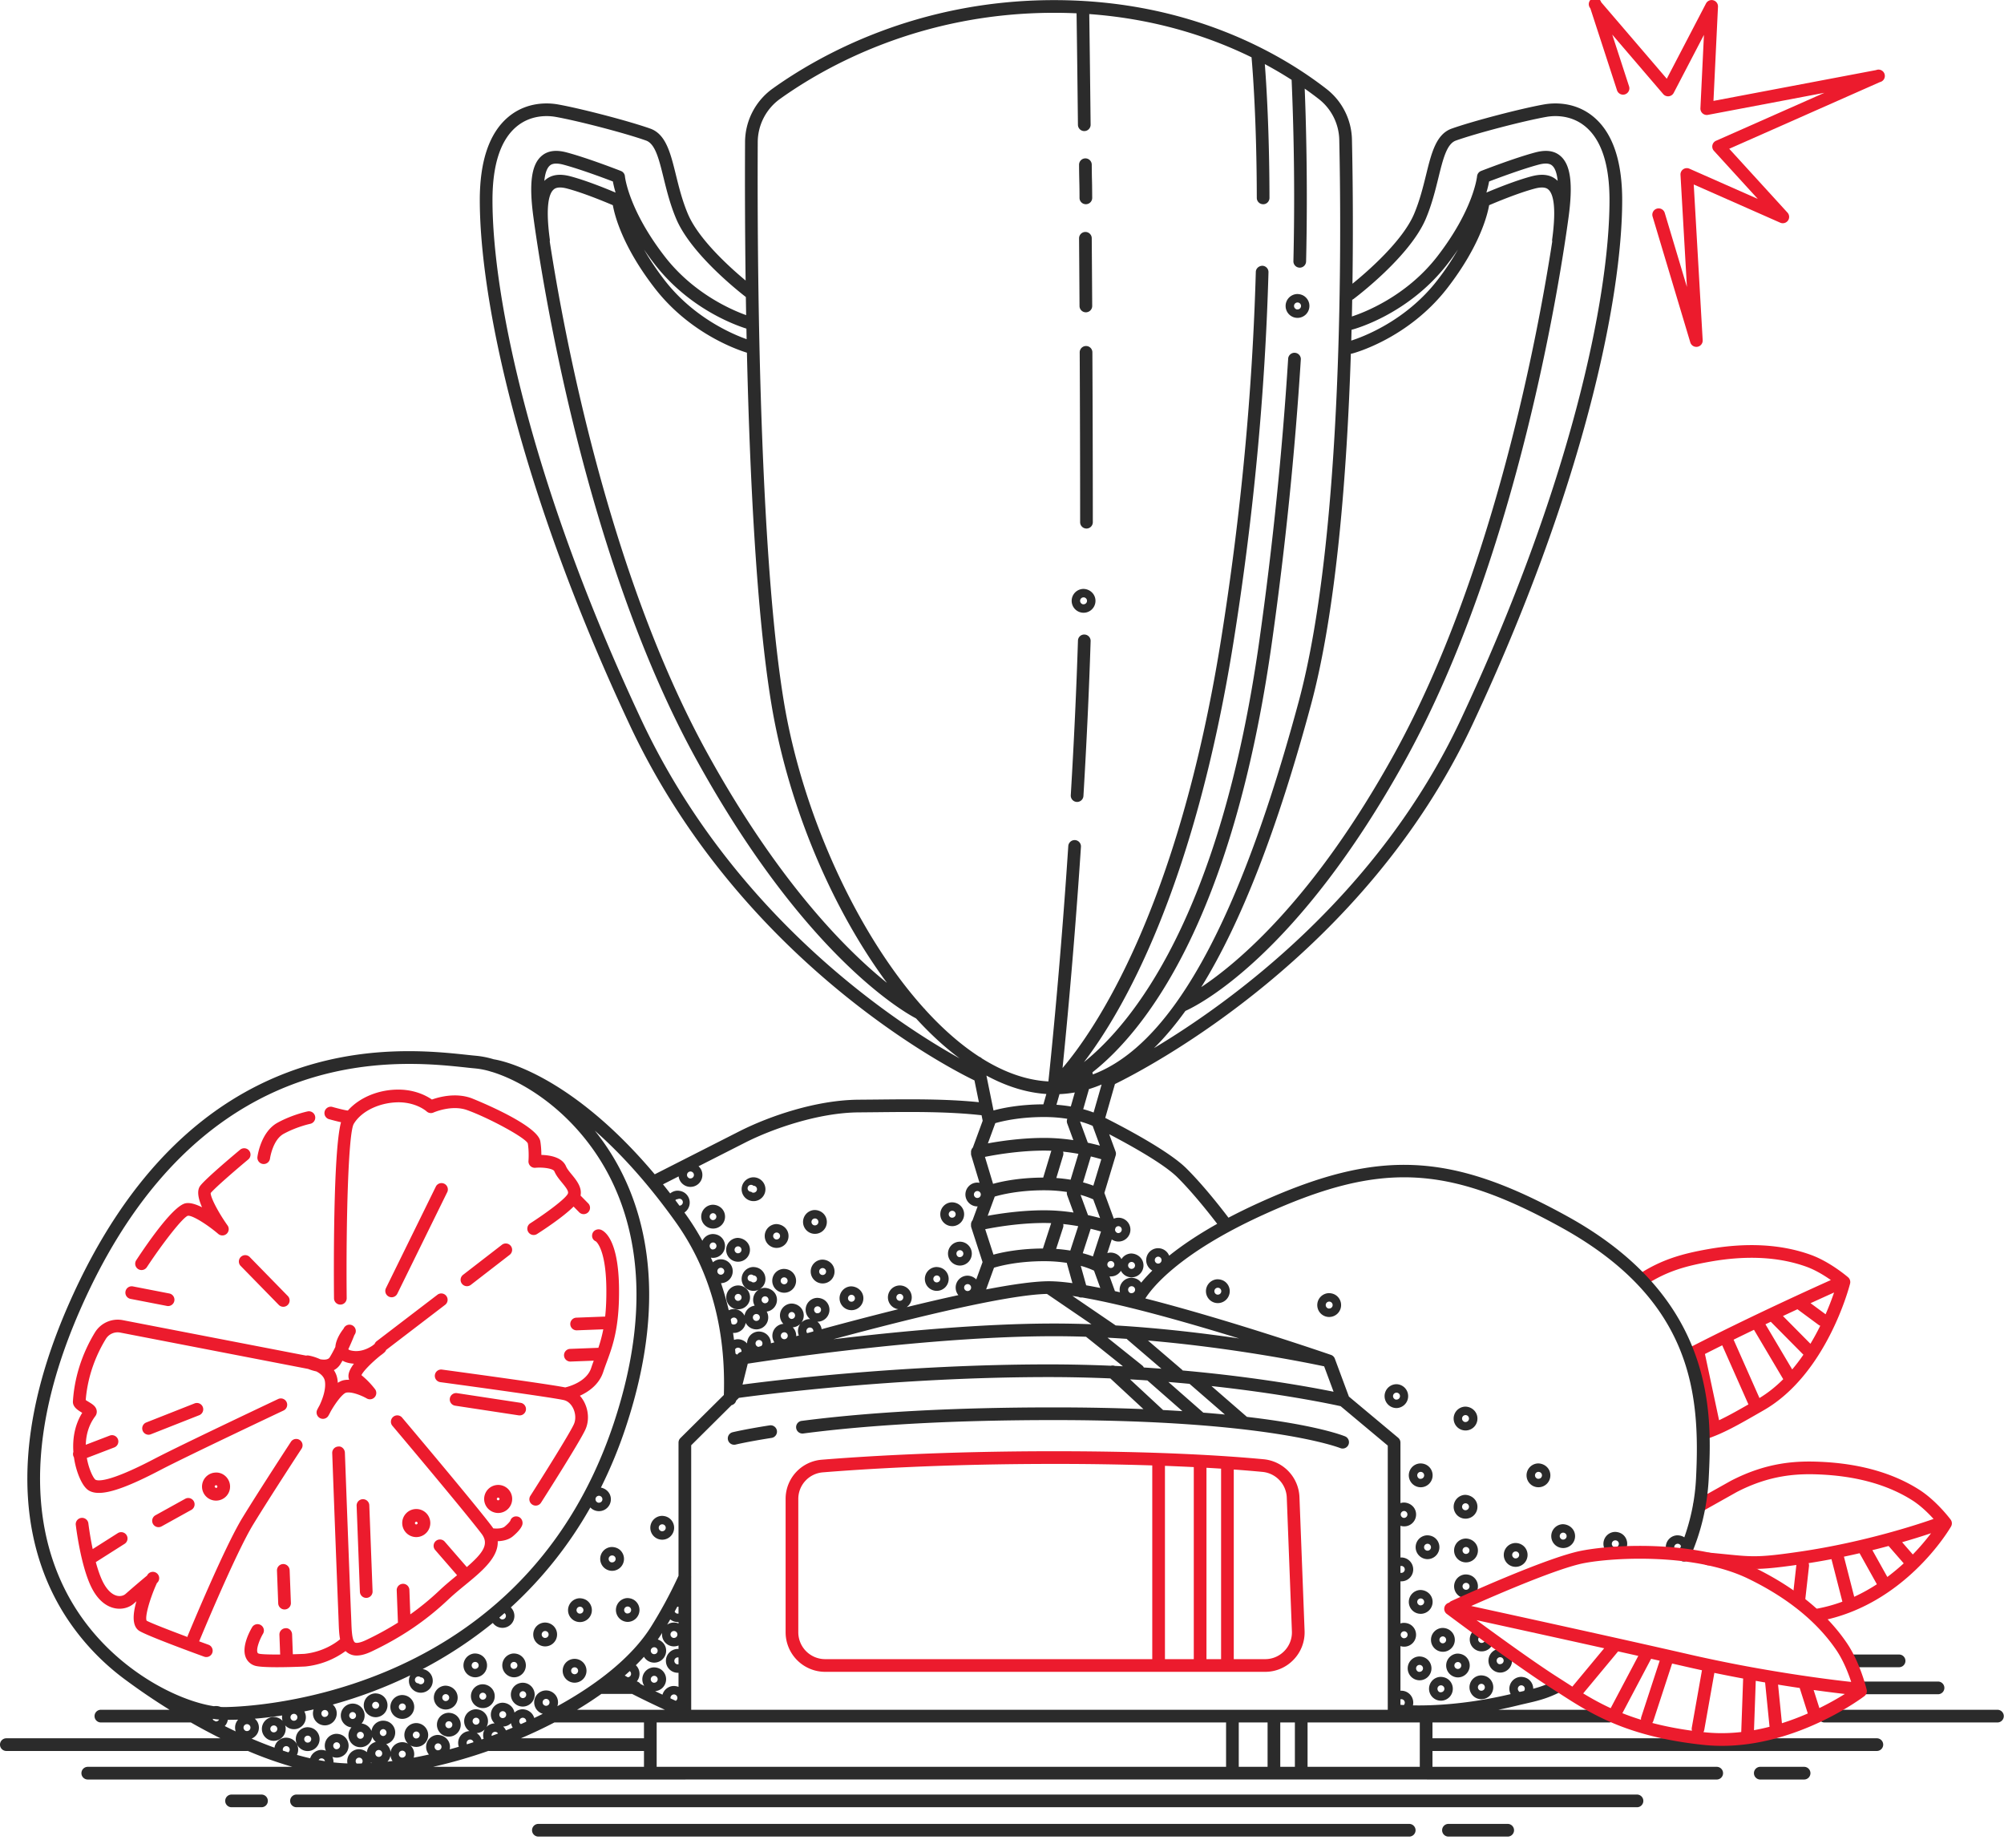
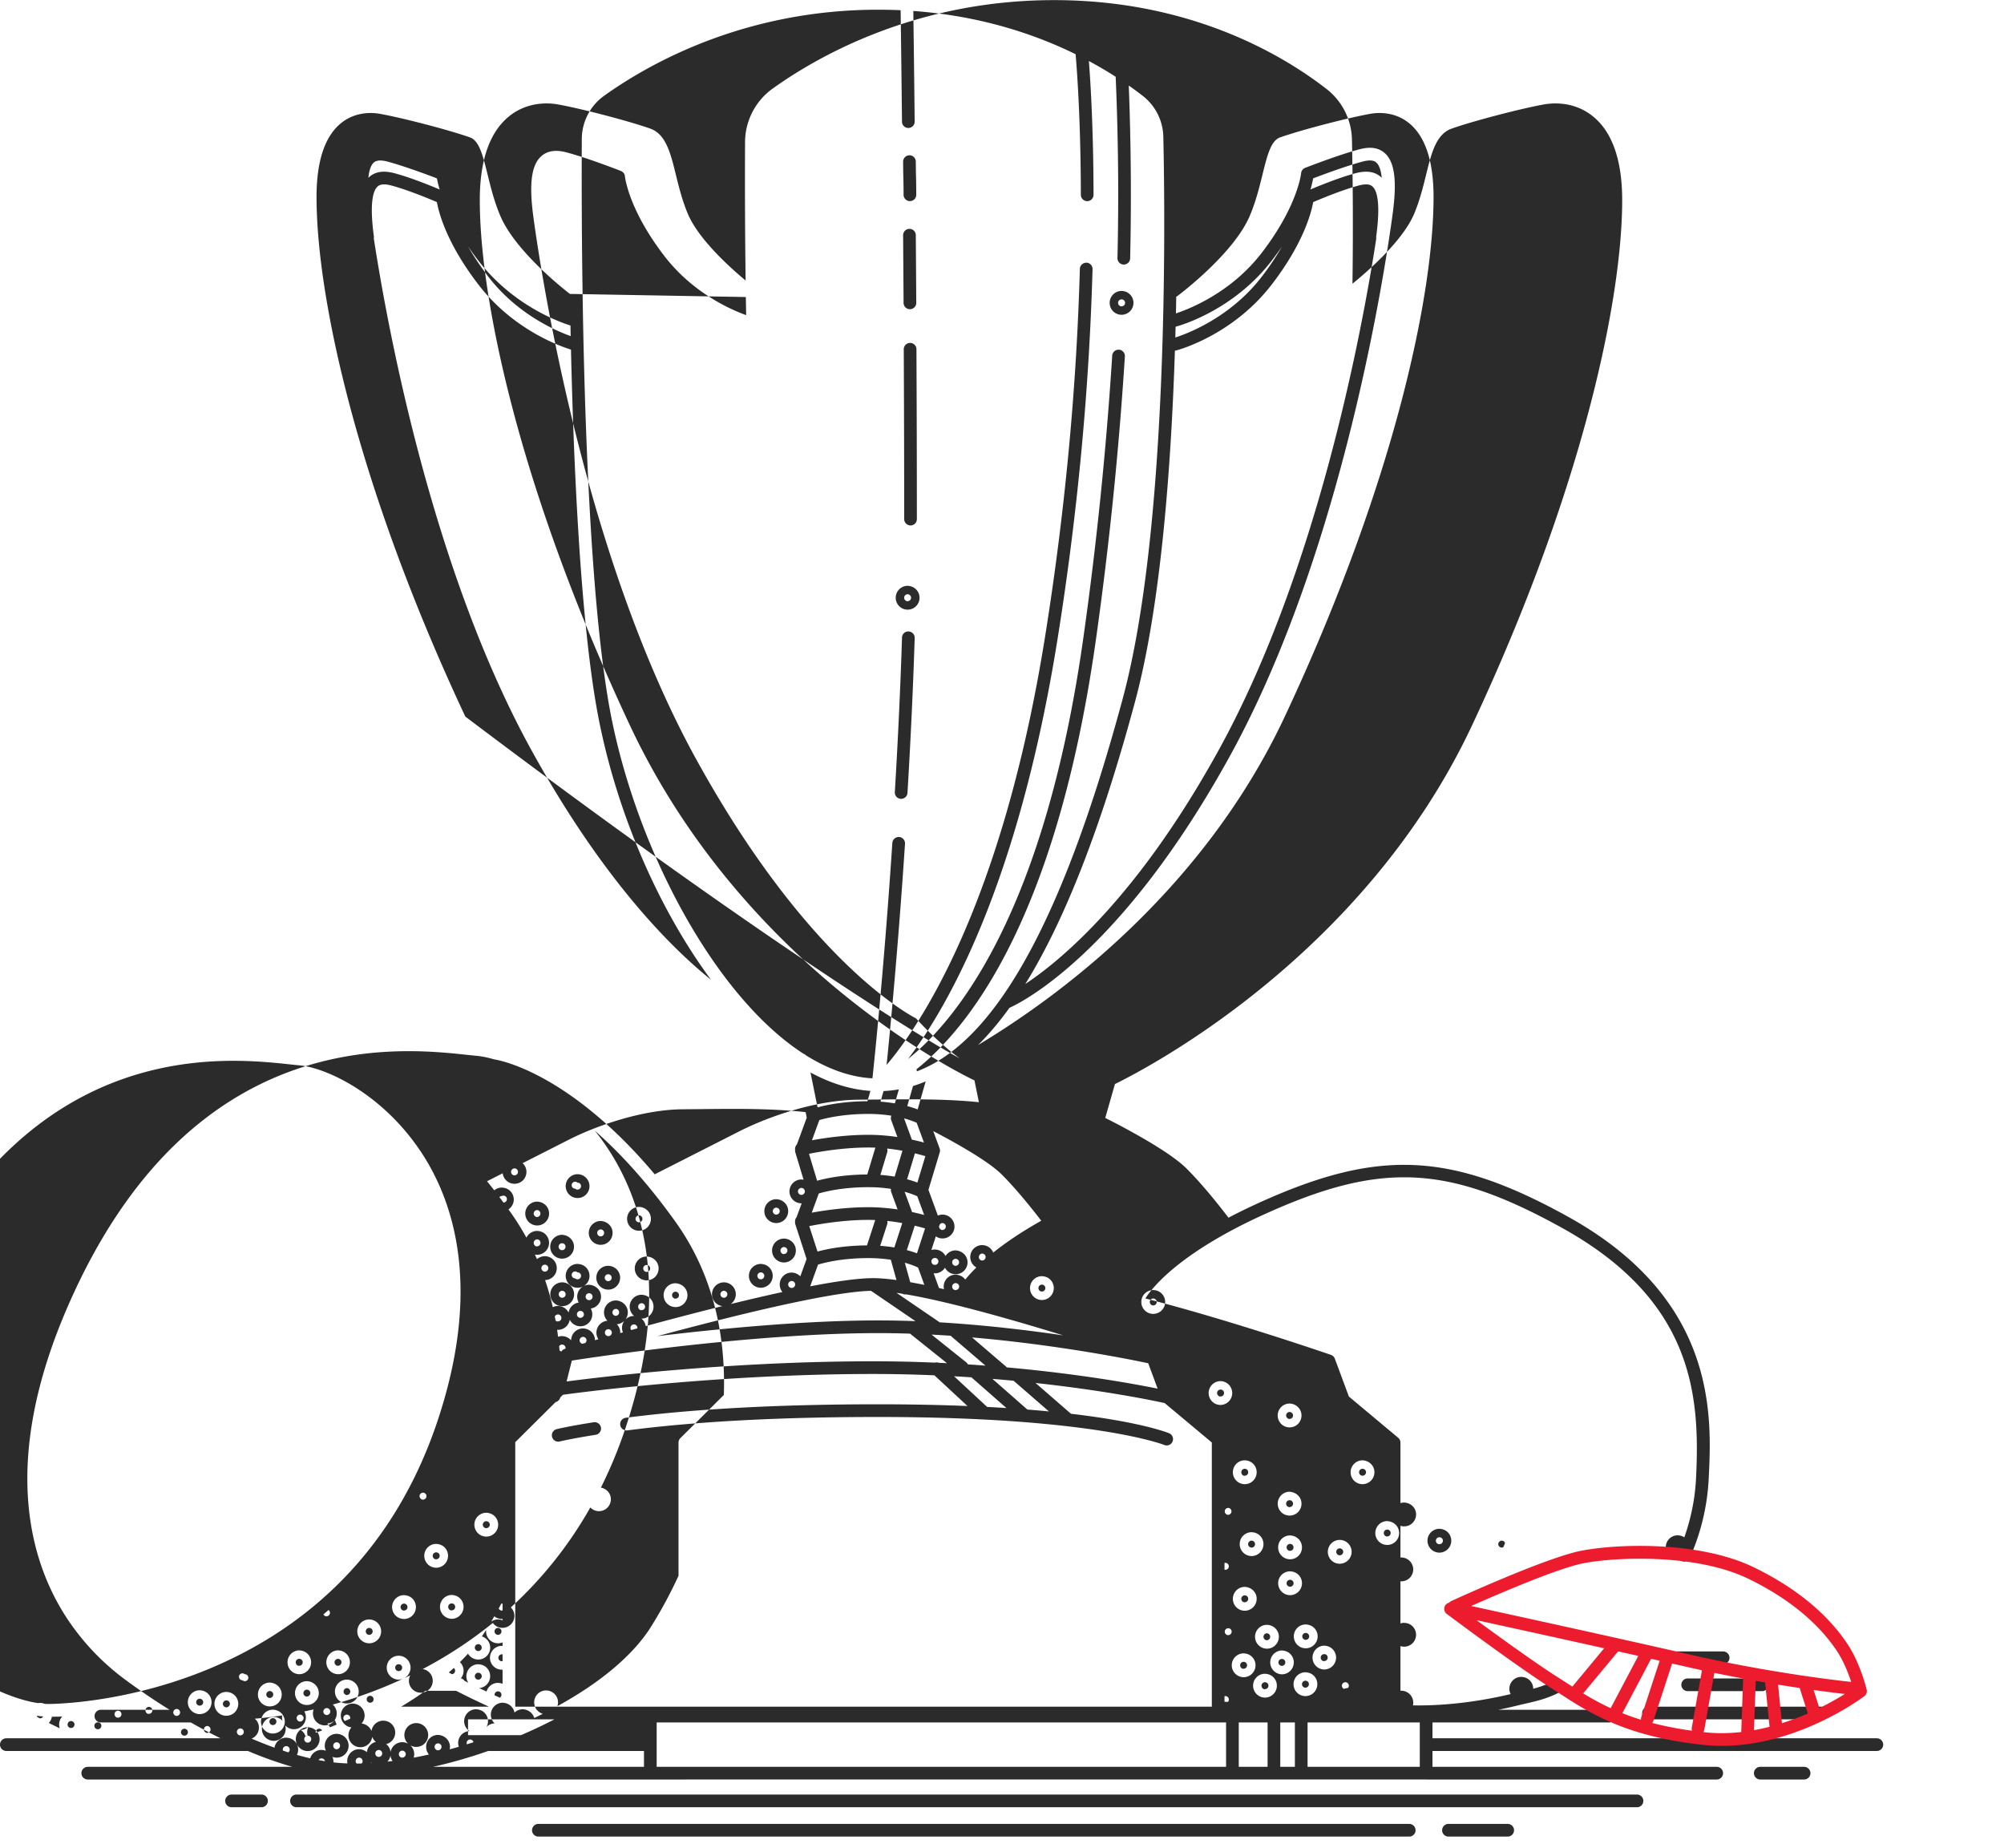
<svg xmlns="http://www.w3.org/2000/svg" viewBox="0 0 167 154" fill-rule="evenodd" clip-rule="evenodd" stroke-linejoin="round" stroke-miterlimit="1.414">
-   <path d="M105.424 139.296H68.761a3.297 3.297 0 0 1-3.293-3.294v-11.098a3.268 3.268 0 0 1 3.021-3.282c3.237-.263 10.056-.706 19.351-.706 8.57 0 14.232.364 17.472.669a3.295 3.295 0 0 1 2.977 3.179l.427 11.134a3.27 3.27 0 0 1-.928 2.397 3.264 3.264 0 0 1-2.364 1.001zm-66.523-8.729c1.39-1.206 1.873-1.925 1.225-2.78-1.446-1.906-7.388-8.947-7.448-9.018a.53.53 0 0 1 .808-.682c.245.29 6.019 7.133 7.482 9.061.05.066.096.131.137.195.313.031.754.021.958-.152.377-.315.463-.483.464-.485.079-.281.364-.42.643-.339.281.079.436.396.356.677-.042.147-.199.467-.784.958-.363.304-.852.397-1.265.41.072 1.365-1.377 2.553-2.69 3.631-.484.397-.984.807-1.436 1.235-1.878 1.772-3.909 3.147-6.389 4.324-.473.224-.883.336-1.235.336a1.287 1.287 0 0 1-.93-.373 6.854 6.854 0 0 1-3.351 1.286c-.453.021-1.433.06-2.348.06-.816 0-1.581-.031-1.874-.132a1.2 1.2 0 0 1-.765-.741c-.333-.925.416-2.236.569-2.489a.53.53 0 0 1 .905.547c-.276.458-.596 1.262-.479 1.584.013.037.031.071.117.1.185.058.9.079 1.776.072l-.062-1.641a.529.529 0 0 1 .508-.549c.291-.035.537.217.548.509l.063 1.661c.324-.008.65-.02.963-.034 1.607-.17 2.659-.952 2.974-1.218-.084-.428-.101-.921-.119-1.426l-.016-.425a4559.13 4559.13 0 0 1-.521-13.658.527.527 0 0 1 .508-.547c.278-.045.537.216.548.509.004.119.443 11.976.52 13.648l.017.436c.023.667.056 1.581.307 1.735.105.062.402.043.924-.205a25.54 25.54 0 0 0 2.653-1.45l-.102-2.687a.527.527 0 0 1 .507-.548.526.526 0 0 1 .549.508l.077 2.037a22.414 22.414 0 0 0 2.432-1.998c.471-.445.976-.86 1.466-1.262l-1.827-2.104a.528.528 0 1 1 .797-.693l1.84 2.117zm63.913-8.128v15.8h2.61c.61 0 1.181-.242 1.606-.68a2.217 2.217 0 0 0 .629-1.625l-.427-11.135a2.236 2.236 0 0 0-2.019-2.161c-.688-.065-1.486-.133-2.399-.199zm-6.792-.342a254.557 254.557 0 0 0-8.182-.124c-9.258 0-16.044.44-19.265.702a2.22 2.22 0 0 0-2.05 2.229v11.098a2.239 2.239 0 0 0 2.236 2.237h27.261v-16.142zm1.057.036v16.106h2.403v-16.002c-.751-.037-1.551-.072-2.403-.104zm3.46.161v15.945h1.218v-15.872c-.389-.025-.794-.05-1.218-.073zm-84.921 14.097a.551.551 0 0 1 .032-.11c.124-.3 3.048-7.368 4.556-9.827 1.49-2.433 4.034-6.317 4.059-6.357a.53.53 0 0 1 .884.579c-.026.039-2.56 3.911-4.042 6.33-1.464 2.388-4.45 9.607-4.48 9.678a.552.552 0 0 1-.034.069c.305.112.573.211.781.286a.528.528 0 1 1-.361.994c-.461-.167-4.536-1.651-5.369-2.127-.646-.371-.596-1.373-.276-2.491l-.191.171c-.415.373-1.009.528-1.59.416-.56-.108-1.357-.503-1.979-1.769-.895-1.825-1.281-5.077-1.298-5.215a.53.53 0 0 1 1.05-.122c.003.018.12 1.009.365 2.171l2.091-1.327a.528.528 0 1 1 .566.892l-2.398 1.522c.159.587.35 1.157.573 1.612.336.684.773 1.11 1.23 1.199.258.048.512-.012.682-.165a83.616 83.616 0 0 1 1.789-1.528.528.528 0 1 1 .819.625c-.608 1.335-1.016 2.831-.857 3.139.391.211 2.002.832 3.398 1.355zm145.512-9.834c-.434-.478-1.073-1.108-1.771-1.551-2.037-1.293-4.627-2.017-7.698-2.153-1.879-.085-4.169.026-6.938 1.466l-2.865 1.608a.53.53 0 0 1-.517-.923l2.88-1.615c3.005-1.563 5.469-1.685 7.486-1.592 3.258.145 6.023.923 8.218 2.317 1.433.909 2.578 2.43 2.626 2.494.126.17.139.398.034.581-.155.268-3.878 6.574-10.989 7.884a.53.53 0 0 1-.616-.423.528.528 0 0 1 .424-.615 12.956 12.956 0 0 0 2.128-.585l-.894-3.484a.56.56 0 0 1-.012-.059 55.77 55.77 0 0 1-1.908.333c.03.077.042.162.032.25l-.341 3.039a.53.53 0 0 1-1.05-.119l.338-3.019c-1.691.24-2.67.331-3.537.331-.74 0-1.398-.066-2.348-.161-.43-.044-.921-.093-1.51-.146a.527.527 0 0 1-.48-.572.533.533 0 0 1 .573-.48c.594.053 1.09.103 1.522.146 2.113.212 2.681.269 6.082-.229 5.513-.807 10.11-2.362 11.131-2.723zM23.712 134.1a.53.53 0 0 1-.528-.509l-.103-2.728a.528.528 0 0 1 .508-.548.537.537 0 0 1 .548.508l.104 2.729a.528.528 0 0 1-.508.547l-.021.001zm6.808-.965a.528.528 0 0 1-.528-.509l-.272-7.14a.529.529 0 1 1 1.056-.041l.272 7.142a.528.528 0 0 1-.508.548h-.02zm125.887-1.136l-1.442-2.585c-.422.097-.857.193-1.304.287l.001.003.856 3.339c.676-.31 1.306-.665 1.889-1.044zm2.236-1.742l-1.261-1.447a65.91 65.91 0 0 1-1.35.349l1.246 2.232c.495-.37.951-.754 1.365-1.134zm2.279-2.51a59.47 59.47 0 0 1-2.411.748l.89 1.023a19.037 19.037 0 0 0 1.521-1.771zm-126.232.323a1.172 1.172 0 0 1-1.17-1.125 1.165 1.165 0 0 1 .311-.839 1.16 1.16 0 0 1 .814-.374 1.164 1.164 0 0 1 1.213 1.124 1.17 1.17 0 0 1-1.124 1.212l-.044.002zm-21.48-.827a.529.529 0 0 1-.257-.991l2.504-1.387a.529.529 0 0 1 .512.924l-2.504 1.388a.524.524 0 0 1-.255.066zm21.478-.455h-.003c-.054.003-.11.064-.108.117.003.062.058.122.117.108a.114.114 0 0 0 .108-.117c-.003-.051-.061-.108-.114-.108zm6.829-.727a1.172 1.172 0 0 1-1.17-1.125 1.17 1.17 0 0 1 1.963-.902 1.171 1.171 0 0 1-.75 2.026l-.043.001zm5.585-10.462c.379-.09 1.795-.497 2.164-1.622.067-.206.139-.406.212-.607l-1.938.074-.02.001a.529.529 0 0 1-.02-1.057l2.364-.09c.153-.454.295-.949.409-1.54l-2.191.083-.021.001a.528.528 0 0 1-.019-1.056l2.388-.091c.072-.667.109-1.446.098-2.383-.041-3.312-.87-3.88-.878-3.886-.27-.11-.378-.409-.267-.679.11-.27.44-.388.71-.279.337.139 1.442.895 1.492 4.83.041 3.308-.524 4.837-1.023 6.187-.101.275-.201.543-.292.821-.344 1.051-1.218 1.654-1.947 1.986.149.166.278.356.383.568.356.722.386 1.559.08 2.239-.471 1.045-3.568 5.895-3.7 6.101a.524.524 0 0 1-.729.162.528.528 0 0 1-.16-.73c.885-1.386 3.261-5.158 3.626-5.967.175-.389.15-.901-.065-1.336-.103-.206-.337-.568-.764-.672l-.008-.002-.017-.004c-.904-.204-7.107-1.063-10.276-1.491a.527.527 0 0 1-.453-.594.526.526 0 0 1 .594-.453c.368.05 8.749 1.181 10.268 1.486zm-29.101 9.431c-.294 0-.574-.11-.792-.311a1.17 1.17 0 0 1 .749-2.026c.635-.04 1.19.48 1.214 1.124.012.312-.098.61-.311.839a1.16 1.16 0 0 1-.814.373l-.046.001zm23.514-.251h-.003a.114.114 0 0 0-.109.117c.003.062.06.118.117.108a.113.113 0 0 0 .108-.117c-.002-.051-.061-.107-.113-.108zm-10.297-12.802a.534.534 0 0 1 .172-.23l5.084-3.886a.529.529 0 0 1 .642.839l-4.939 3.777a.536.536 0 0 1-.13.193c-.017.015-.142.132-.352.278-.763.617-1.435 1.31-1.575 1.629a7.047 7.047 0 0 1 1.138 1.174.529.529 0 0 1-.692.768c-.41-.236-1.233-.576-1.705-.487-.291.055-.88.819-1.308 1.577-.107.217-.189.353-.2.372a.53.53 0 0 1-.925-.51c.047-.095.117-.229.205-.386.245-.515.552-1.355.441-2.01-.064-.379-.382-.638-.71-.808a4.189 4.189 0 0 1-.684-.208l-15.655-3.028a1.149 1.149 0 0 0-1.209.535c-.67 1.096-1.495 2.858-1.672 5.083.07.05.169.11.237.15.313.19.608.369.673.706a.622.622 0 0 1-.116.494c-.561.741-.77 1.585-.789 2.378l1.996-.765a.527.527 0 1 1 .378.987l-2.287.877c.168.946.535 1.67.716 1.81.165.1 1.032.294 4.895-1.727 2.247-1.176 10.255-4.956 10.336-4.995a.529.529 0 0 1 .451.957c-.08.038-8.069 3.809-10.297 4.974-2.457 1.286-4.072 1.893-5.097 1.893-.347 0-.627-.07-.85-.207-.557-.341-.999-1.5-1.174-2.431a7.65 7.65 0 0 1-.054-.326.528.528 0 0 1-.047-.451c-.064-.914.037-2.133.737-3.258l-.019-.011c-.35-.213-.787-.478-.756-.952.161-2.521 1.088-4.512 1.837-5.738a2.226 2.226 0 0 1 2.312-1.021l15.284 2.956a.515.515 0 0 1 .218-.006 3.976 3.976 0 0 1 .696.199c.085.032.174.069.264.111.338.059.659.043.784-.156.164-.262.327-.569.474-.871.049-.695.561-1.367.684-1.519a.528.528 0 1 1 .905.521c-.014.037-.219.568-.511 1.192a.49.49 0 0 0 .219.099c.751.183 1.426-.154 1.791-.398l.184-.144zm-13.215 11.771h-.004a.115.115 0 0 0-.108.117c.003.053.067.086.116.108a.115.115 0 0 0 .079-.035.11.11 0 0 0 .029-.081v-.001a.112.112 0 0 0-.112-.108zm134.568-17.095c-.525-.369-1.268-.831-2.028-1.106-2.271-.821-4.957-.967-7.982-.435-2.092.368-3.642.801-5.378 1.922a.53.53 0 0 1-.574-.888c1.878-1.213 3.6-1.694 5.769-2.075 3.21-.563 6.078-.402 8.524.482 1.596.577 3.043 1.815 3.104 1.867a.527.527 0 0 1 .167.53c-.077.308-1.972 7.551-7.198 10.552l-.283.162c-1.801 1.036-3.102 1.783-4.527 2.247a.53.53 0 0 1-.327-1.005c.143-.047.286-.097.429-.151l-1.183-5.544a.529.529 0 0 1-.164-.993c4.96-2.548 10.342-4.979 11.651-5.565zM12.378 119.541a.529.529 0 0 1-.194-1.02l4.03-1.59a.527.527 0 1 1 .388.983l-4.031 1.589a.506.506 0 0 1-.193.038zm131.141-7.451c-.479.238-.961.479-1.44.723l1.178 5.519c.743-.352 1.528-.792 2.445-1.318l-2.183-4.924zm-100.222 5.841a.539.539 0 0 1-.08-.006l-5.288-.804a.528.528 0 1 1 .16-1.045l5.287.804a.528.528 0 0 1-.079 1.051zm102.867-7.134c-.554.267-1.122.542-1.697.825l2.155 4.861c.729-.44 1.389-.977 1.982-1.57l-.025-.039-2.415-4.077zm-118.342 3.362c.141.211.246.456.294.74.017.104.029.211.034.317.167-.11.339-.189.514-.222.139-.027.284-.038.43-.031a.885.885 0 0 1-.056-.323c.004-.31.186-.664.455-1.017a2.9 2.9 0 0 1-.501-.077 1.783 1.783 0 0 1-.452-.176c-.057.1-.114.195-.172.288a1.356 1.356 0 0 1-.546.501zm119.743-4.031l-.444.211 2.229 3.761c.336-.397.647-.809.934-1.227l-.01-.01-2.709-2.735zm2.221-1.042l-1.207.564 2.29 2.313c.307-.509.579-1.016.82-1.503a.521.521 0 0 1-.144-.075l-1.759-1.299zm3.053-1.395a282.5 282.5 0 0 0-1.958.89l1.252.924a23.06 23.06 0 0 0 .706-1.814zM23.607 108.88a.524.524 0 0 1-.378-.159l-3.198-3.271a.53.53 0 0 1 .756-.739l3.197 3.271a.528.528 0 0 1-.377.898zm-9.592-.06a.51.51 0 0 1-.102-.01l-3.037-.589a.528.528 0 0 1-.418-.619.524.524 0 0 1 .62-.419l3.037.59a.529.529 0 0 1-.1 1.047zm14.352-.121h-.004a.529.529 0 0 1-.529-.523c-.02-2.125-.08-12.226.584-14.674-.35-.075-.751-.184-1.027-.261a.53.53 0 0 1 .288-1.018c.505.144 1.145.299 1.311.306.968-1.097 2.609-1.778 4.321-1.743 1.333.028 2.252.53 2.682.826.596-.212 1.968-.586 3.278-.118.055.019 5.524 2.182 5.756 3.599.067.41.086.818.086 1.135.694.016 1.732.178 2.06.959.084.2.282.442.474.675.378.461.873 1.064.731 1.751l.659.67a.529.529 0 0 1-.754.74l-.484-.492c-.883.887-2.631 2.022-3.035 2.28a.528.528 0 1 1-.568-.89c1.127-.721 2.838-1.953 3.112-2.436.107-.189-.053-.435-.478-.952-.24-.293-.488-.594-.632-.938-.099-.237-.944-.355-1.583-.296a.53.53 0 0 1-.575-.57c0-.008.061-.75-.056-1.465-.248-.509-3.328-2.155-5.067-2.775-1.291-.459-2.775.198-2.79.205a.53.53 0 0 1-.578-.094c-.03-.027-.824-.727-2.261-.757-1.59-.014-3.159.706-3.81 1.802-.447.763-.65 7.982-.587 14.521a.528.528 0 0 1-.524.533zm4.269-.612a.527.527 0 0 1-.473-.762l4.174-8.493a.53.53 0 0 1 .948.466l-4.175 8.493a.527.527 0 0 1-.474.296zm6.276-.922a.529.529 0 0 1-.324-.947l3.238-2.503a.528.528 0 1 1 .646.837l-3.237 2.503a.528.528 0 0 1-.323.11zm-27.117-1.345a.528.528 0 0 1-.441-.819c1.126-1.711 3.162-4.603 4.142-4.75.38-.06.86.097 1.342.341-.326-.738-.451-1.403-.148-1.797.496-.644 3.032-2.762 3.32-3.001a.527.527 0 1 1 .676.812c-1.021.85-2.736 2.33-3.128 2.796-.016.365.625 1.602 1.404 2.7a.528.528 0 0 1-.774.707c-.89-.762-2.149-1.563-2.535-1.513-.456.164-2.142 2.351-3.416 4.286a.528.528 0 0 1-.442.238zm10.183-8.834c-.023 0-.045-.002-.068-.004a.53.53 0 0 1-.457-.592c.011-.084.28-2.08 1.673-2.845 1.229-.674 2.458-.932 2.509-.943a.528.528 0 1 1 .215 1.035c-.012.003-1.131.24-2.215.835-.912.501-1.132 2.037-1.134 2.052a.528.528 0 0 1-.523.462zm119.384-68.085a.528.528 0 0 1-.505-.377l-3.141-10.481a.528.528 0 1 1 1.013-.303l1.848 6.17-.536-9.341a.528.528 0 0 1 .742-.514l5.701 2.519-3.657-4.007a.528.528 0 0 1 .176-.839l9.031-3.996-9.707 1.839a.532.532 0 0 1-.626-.545l.294-6.12-2.521 4.836a.53.53 0 0 1-.87.1l-4.251-4.96 1.403 4.313a.528.528 0 1 1-1.005.327L132.528.693a.529.529 0 1 1 .904-.508l5.466 6.376 3.271-6.276a.53.53 0 0 1 .997.269l-.377 7.853 13.557-2.569a.527.527 0 1 1 .312 1.003l-12.556 5.555 4.854 5.318a.528.528 0 0 1-.603.84l-7.208-3.183.745 12.971a.527.527 0 0 1-.528.559z" fill="#ec1b2d" />
-   <path d="M117.435 153.023H44.866a.527.527 0 1 1 0-1.057h72.569a.528.528 0 0 1 0 1.057zm8.229 0h-4.959a.527.527 0 1 1 0-1.057h4.959a.529.529 0 0 1 0 1.057zm10.775-2.445H24.707a.528.528 0 0 1 0-1.057h111.732a.529.529 0 0 1 0 1.057zm-114.647 0h-2.496a.528.528 0 0 1 0-1.057h2.496a.528.528 0 0 1 0 1.057zm128.526-2.31h-3.666a.53.53 0 0 1 0-1.057h3.666a.529.529 0 1 1 0 1.057zM62.135 23.373a637.978 637.978 0 0 1-.047-11.535 5.515 5.515 0 0 1 2.29-4.45C68.226 4.633 76.391.01 87.84.01c11.473 0 19.151 4.64 22.707 7.407a5.482 5.482 0 0 1 2.116 4.226c.054 2.429.115 6.764.042 11.996 1.22-.988 4.173-3.54 5.138-5.819.467-1.106.75-2.251.999-3.261.446-1.814.833-3.38 2.128-3.842 1.731-.618 5.771-1.676 7.72-2.02.711-.125 2.539-.275 4.119 1.05 1.574 1.321 2.373 3.652 2.373 6.929 0 8.257-3.283 24.083-12.499 43.735-8.954 19.097-26.854 28.482-29.771 29.91l-.808 2.823c1.278.642 5.236 2.693 6.755 4.199 1.46 1.447 2.997 3.432 3.514 4.115a47.372 47.372 0 0 1 2.436-1.193c10.007-4.565 16.037-4.313 25.811 1.083 12.521 6.91 12.032 16.66 11.77 21.898a18.467 18.467 0 0 1-1.567 6.542.527.527 0 0 1-.901.112.96.96 0 0 1-.077.006l-.037.001a.995.995 0 0 1-.729-1.669.99.99 0 0 1 .691-.317c.208 0 .416.054.59.169.565-1.597.892-3.239.975-4.896.347-6.933-.205-14.839-11.225-20.921-9.532-5.262-15.109-5.496-24.863-1.046-7.101 3.239-9.308 6.171-9.801 6.959 6.892 1.759 14.973 4.532 15.467 4.702a.525.525 0 0 1 .296.253l.001.002a.629.629 0 0 1 .03.071l1.168 3.146 4.107 3.433a.53.53 0 0 1 .189.405v5.041c.086-.028.178-.045.272-.049.554.006 1.01.408 1.031.955a.988.988 0 0 1-.264.713.983.983 0 0 1-.691.317l-.04.001a.998.998 0 0 1-.308-.049v2.644l.035-.002.038-.001a.996.996 0 0 1 .729 1.669.984.984 0 0 1-.691.317l-.04.001a.843.843 0 0 1-.071-.003v3.512a.948.948 0 0 1 .272-.049h.013c.266.005.509.086.701.264a.995.995 0 0 1-.637 1.721h-.04a.975.975 0 0 1-.309-.049v3.721l.036-.002a.995.995 0 0 1 1.005 1.221c1.637.032 4.517-.083 8.142-.94a.989.989 0 0 1 .852-1.435c.262.001.517.084.712.264.194.18.307.425.317.691l.001.032a8.433 8.433 0 0 0 1.609-.588.528.528 0 1 1 .462.949c-.998.487-1.81.672-2.669.869-.219.05-.446.102-.684.161-.557.137-1.098.257-1.62.363h9.215a.528.528 0 1 1 0 1.057h-14.709v1.319h37.032a.528.528 0 0 1 0 1.057h-37.032v1.321h23.664a.529.529 0 1 1 0 1.057h-24.102a.403.403 0 0 1-.049-.003c-.014.002-.028.002-.042.002H57.125l-.027.001H7.314a.528.528 0 0 1 0-1.057h17.051a31.816 31.816 0 0 1-3.713-1.325.553.553 0 0 1-.071.004H.528a.528.528 0 0 1 0-1.057h17.845a49.547 49.547 0 0 1-2.469-1.319H8.407a.528.528 0 0 1 0-1.057h5.724a53.209 53.209 0 0 1-3.565-2.414 20.112 20.112 0 0 1-5.095-5.374c-3.013-4.69-5.425-12.985.196-25.863 10.204-23.38 27.524-21.529 33.214-20.921.317.034.597.064.839.085a7.53 7.53 0 0 1 1.431.291c.287.042 3.541.581 8.145 4.332 1.793 1.46 3.555 3.217 5.265 5.249l7.087-3.6c2.477-1.249 6.379-2.593 9.906-2.616l1.512-.013c2.83-.029 5.752-.06 8.509.221l-.37-1.817c-.726-.34-19.15-9.19-28.723-29.606-9.216-19.651-12.499-35.477-12.499-43.736 0-3.276.799-5.606 2.373-6.928 1.58-1.325 3.407-1.176 4.119-1.05 1.948.344 5.988 1.401 7.72 2.02 1.296.462 1.681 2.028 2.128 3.841.249 1.01.532 2.156 1 3.262.887 2.099 3.456 4.425 4.812 5.553zM40.697 145.885a41.979 41.979 0 0 1-4.608 1.326h17.576v-1.321H40.776a.684.684 0 0 1-.079-.005zm65.992-2.371v3.696h1.218v-3.696h-1.218zm-4.516 3.696v-3.696H54.722v3.696h47.451zm16.143-3.696h-9.352v3.696h9.352v-3.696zm-15.086 0v3.696h2.402v-3.696h-2.402zm-73.092 3.419l.002-.003a.293.293 0 0 0 .077-.207.29.29 0 0 0-.289-.277h-.011a.288.288 0 0 0-.192.493l.413-.006zm19.43-52.726c.389.484.766.999 1.125 1.547 2.773 4.227 5.276 11.678 1.453 23.167a38.2 38.2 0 0 1-2.07 5.024c.455.091.811.455.829.933a.984.984 0 0 1-.264.713.986.986 0 0 1-.691.317l-.039.001a.983.983 0 0 1-.673-.265l-.044-.043a33.765 33.765 0 0 1-6.626 8.33.99.99 0 0 1-.66 1.698l-.039.001a.988.988 0 0 1-.801-.408 35.312 35.312 0 0 1-5.846 3.843.984.984 0 0 1 .84.94.994.994 0 0 1-.954 1.03l-.04.001a.981.981 0 0 1-.673-.265.978.978 0 0 1-.317-.69.987.987 0 0 1 .109-.493 37.907 37.907 0 0 1-6.456 2.434l.015.013a.995.995 0 0 1-.637 1.721l-.038.001a.995.995 0 0 1-.934-1.331c-.261.06-.52.117-.777.17a.99.99 0 0 1-.137 1.162.975.975 0 0 1-.691.317l-.039.001a.983.983 0 0 1-.73-.322.994.994 0 0 1-.91 1.289h-.01l-.02.001h-.01a.983.983 0 0 1-.673-.265.994.994 0 0 1 .637-1.721 1.022 1.022 0 0 1 .77.321.969.969 0 0 1-.033-.449 32.27 32.27 0 0 1-2.283.27.965.965 0 0 1 .344.705.988.988 0 0 1-.607.955c.625.269 1.262.522 1.906.755a.989.989 0 0 1 .943-.833c.262-.002.518.084.712.264.195.18.307.425.317.691a.987.987 0 0 1-.102.48c.368.103.736.198 1.103.282a.994.994 0 0 1 .911-.698c.14.001.275.024.4.071a.993.993 0 0 1 .863-1.412c.263.002.518.084.712.265a.993.993 0 0 1-.637 1.72l-.037.001c-.127 0-.248-.024-.36-.067a.96.96 0 0 1 .089.462c.374.043.764.071 1.166.086a.994.994 0 0 1 .936-1.185c.263.002.504.094.686.247a.987.987 0 0 1 .746-.857.993.993 0 0 1-.306-.414.986.986 0 0 1-.946.858l-.04.001a.985.985 0 0 1-.673-.265.989.989 0 0 1-.066-1.388.98.98 0 0 1-.574-.26.995.995 0 0 1 .637-1.721.998.998 0 0 1 1.03.954v.001a.993.993 0 0 1-.253.702c.372.046.692.287.826.626a.995.995 0 0 1 .946-.862c.272 0 .519.083.714.264.194.18.307.425.317.69a.997.997 0 0 1-.752 1.002l.056.047a.987.987 0 0 1 .31.604.993.993 0 0 1 1.466-.684.994.994 0 0 1 .637-1.721 1 1 0 0 1 1.03.955.989.989 0 0 1-.955 1.03h-.039a.98.98 0 0 1-.492-.131l.004.004a.99.99 0 0 1 .318.69v.001c.004.115-.012.227-.044.332.42-.079.845-.166 1.272-.262a.993.993 0 0 1 .721-1.633h.007c.544.007 1.003.411 1.024.955.003.085-.005.168-.022.247.253-.069.506-.14.759-.215a.988.988 0 0 1 .885-1.307.98.98 0 0 1-.438-.787.993.993 0 0 1 .955-1.03c.262.003.517.083.712.264.194.18.307.425.317.69a.99.99 0 0 1-.127.527.987.987 0 0 1 .679-.306h.003a.994.994 0 0 1 .637-1.72c.503-.002.933.343 1.017.823a.99.99 0 0 1 .652-.278c.469.002.874.299.994.727.24-.114.478-.231.714-.349a.995.995 0 0 1-.455-1.63.997.997 0 0 1 1.402-.054.987.987 0 0 1 .267 1.048c3.363-1.843 6.206-4.103 7.771-6.566a37.544 37.544 0 0 0 2.324-4.3v-11.093c0-.141.055-.275.155-.375l3.623-3.595c.182-5.585-1.178-10.445-4.045-14.448-2.148-3-4.4-5.542-6.708-7.573zm-18.593 52.688a.7.7 0 0 1-.06-.048.816.816 0 0 1-.007.052l.067-.004zm1.739-.169a.982.982 0 0 1-.174-.448.987.987 0 0 1-.248.492l-.008.008c.143-.016.286-.033.43-.052zm-5.634.016a.282.282 0 0 0-.089-.16.278.278 0 0 0-.194-.077l-.011.001a.283.283 0 0 0-.238.141c.177.034.355.066.532.095zm6.445-.878l-.011.001a.286.286 0 0 0-.278.299c.006.159.148.301.3.277a.29.29 0 0 0 .277-.299.286.286 0 0 0-.093-.201.287.287 0 0 0-.195-.077zm-1.961-.057l-.012.001a.286.286 0 0 0-.277.299.289.289 0 0 0 .289.277l.01-.001a.283.283 0 0 0 .201-.092.289.289 0 0 0-.211-.484zm-7.536.197a.288.288 0 0 0-.173-.518h-.011a.287.287 0 0 0-.278.3.301.301 0 0 0 .012.073c.15.049.3.098.45.145zm1.613-.107a.984.984 0 0 1-.674-.265.994.994 0 0 1 .637-1.721c.272.001.518.084.713.265a.994.994 0 0 1-.637 1.72l-.039.001zm10.863-.641l-.011.001a.289.289 0 0 0-.277.299.284.284 0 0 0 .093.2c.056.052.13.09.206.076a.289.289 0 0 0 .278-.298.29.29 0 0 0-.289-.278zm-8.445-.092l-.011.001a.286.286 0 0 0-.278.3c.006.158.15.305.3.276a.289.289 0 0 0-.011-.577zm11.398-.004a.288.288 0 0 0-.282-.225h-.011a.286.286 0 0 0-.2.093.278.278 0 0 0-.076.206.27.27 0 0 0 .022.101c.182-.057.365-.115.547-.175zm-13.814-.545l-.012.001a.288.288 0 0 0-.185.5.262.262 0 0 0 .207.076.288.288 0 0 0-.01-.577zm14.662.258a.99.99 0 0 1 .085-.779.98.98 0 0 1-.668.305.985.985 0 0 1 .404.536l.179-.062zm-10.273-.578l-.011.001a.288.288 0 0 0-.185.5.27.27 0 0 0 .207.076.287.287 0 0 0 .277-.299.289.289 0 0 0-.288-.278zm4.656-.025h-.01a.29.29 0 0 0-.185.5c.057.052.126.09.207.076a.286.286 0 0 0 .277-.299.288.288 0 0 0-.289-.277zm8.718.563h10.259v-1.319H46.2a40.4 40.4 0 0 1-2.794 1.319zm-6.035-2.124c.266.003.514.085.707.264a.994.994 0 0 1-.637 1.721h-.01l-.02.001h-.01a.981.981 0 0 1-.673-.265.994.994 0 0 1 .637-1.721h.006zm-5.429 1.358l-.011.001a.29.29 0 0 0-.278.3.286.286 0 0 0 .093.2.271.271 0 0 0 .206.076.29.29 0 0 0-.01-.577zm9.56.368a.282.282 0 0 0-.247-.141l-.011.001a.29.29 0 0 0-.273.339c.177-.065.354-.132.531-.199zm-18.686-.673l-.012.001a.288.288 0 0 0-.185.499.26.26 0 0 0 .206.076.288.288 0 0 0-.009-.576zm-2.972-.482c-.276.009-.545.014-.807.014l-.052-.001a.98.98 0 0 1-.253.52l-.002.001c.299.151.603.299.911.445a.99.99 0 0 1 .203-.979zm.738.375h-.011a.29.29 0 0 0-.277.3.284.284 0 0 0 .093.2.255.255 0 0 0 .206.076.283.283 0 0 0 .201-.092.286.286 0 0 0 .077-.207.29.29 0 0 0-.289-.277zm22.145.289a.979.979 0 0 1-.142-.367.985.985 0 0 1-.652.278h-.003a.996.996 0 0 1 .231.321c.189-.076.378-.154.566-.232zm-5.324-.531l-.011.001a.288.288 0 0 0-.185.499.254.254 0 0 0 .206.076.288.288 0 0 0-.01-.576zm2.271-.294l-.012.001a.287.287 0 0 0-.185.499c.056.052.128.089.206.076a.283.283 0 0 0 .201-.092.289.289 0 0 0-.21-.484zm4.174.336a.288.288 0 1 0-.441.196c.148-.064.295-.13.441-.196zm122.606.059h-14.438a.529.529 0 0 1 0-1.057h14.438a.528.528 0 1 1 0 1.057zm-148.729-.302c.011.042.031.08.059.113l.194.103.036-.002a.287.287 0 0 0 .245-.154 7.723 7.723 0 0 1-.534-.06zm6.769-.418l-.01.001a.288.288 0 0 0-.185.5.259.259 0 0 0 .206.076.283.283 0 0 0 .201-.092.286.286 0 0 0 .077-.207.29.29 0 0 0-.289-.278zm4.897-.147l-.011.001a.289.289 0 0 0-.277.299.284.284 0 0 0 .093.2c.056.053.125.089.206.077a.289.289 0 0 0-.011-.577zm4.132.568a.989.989 0 0 1-.991-.956.995.995 0 0 1 .954-1.03c.267-.004.518.084.713.264a.99.99 0 0 1 .318.69v.001a.995.995 0 0 1-.955 1.03l-.039.001zm8.372-.641h-.011a.29.29 0 0 0-.185.5.264.264 0 0 0 .207.076.287.287 0 0 0 .277-.299.288.288 0 0 0-.288-.277zm-10.593.502a.993.993 0 0 1-.039-1.985c.27 0 .518.084.713.264a.995.995 0 0 1-.637 1.721h-.037zm-4.231-.601l-.011.001a.29.29 0 0 0-.278.299c.007.158.143.31.3.277a.29.29 0 0 0 .277-.299.286.286 0 0 0-.093-.201.287.287 0 0 0-.195-.077zm6.454-.542l-.011.001a.29.29 0 0 0-.278.299.284.284 0 0 0 .093.2.257.257 0 0 0 .206.076.288.288 0 0 0-.01-.576zm19.149-.797h-2.559a30.68 30.68 0 0 1-2.024 1.321h7.316a72.021 72.021 0 0 1-2.733-1.321zm39.854-26.288c-1.644-.07-3.356-.111-5.118-.111-12.846 0-24.304 1.521-25.833 1.732l-.228.227a.527.527 0 0 1-.385.382l-3.364 3.341v10.935a.524.524 0 0 1 0 .097v11.006h58.047v-22.011l-3.927-3.283c-.739-.164-4.794-1.026-10.764-1.676l2.954 2.565.001.001c5.828.681 8.038 1.565 8.183 1.625a.528.528 0 0 1-.403.976c-.057-.023-5.915-2.334-23.851-2.334-8.188 0-15.227.376-20.923 1.12a.53.53 0 0 1-.137-1.05c5.741-.747 12.827-1.127 21.06-1.127 2.759 0 5.234.053 7.447.144l-2.759-2.559zm-55.384 27.587a.985.985 0 0 1-.674-.265.995.995 0 0 1 .637-1.721c.555.004 1.009.408 1.03.955a.987.987 0 0 1-.955 1.03l-.038.001zm-5.842-.64h-.012a.287.287 0 0 0-.277.3.288.288 0 0 0 .289.277l.01-.001a.288.288 0 0 0-.01-.576zm8.931.522a.981.981 0 0 1-.673-.265.994.994 0 0 1 .637-1.72c.546-.005 1.009.408 1.03.954a.988.988 0 0 1-.264.714.983.983 0 0 1-.691.317h-.039zm.627-53.047a6.56 6.56 0 0 0-1.234-.247 41.319 41.319 0 0 1-.857-.088c-1.128-.12-2.731-.291-4.649-.291-7.432 0-19.621 2.567-27.484 20.585-5.434 12.45-3.149 20.395-.275 24.87 3.2 4.983 8.393 7.6 11.471 8.061a.845.845 0 0 1 .133-.014l.033-.001h.007c.135.001.263.028.38.076.095.006.187.01.276.012.232-.005 24.563.152 32.483-23.645 3.689-11.088 1.31-18.223-1.335-22.255-2.691-4.102-6.387-6.287-8.836-7.03a.544.544 0 0 1-.113-.033zm2.704 52.921a.995.995 0 0 1-.729-1.669.993.993 0 0 1 1.72.637v.001a.994.994 0 0 1-.954 1.03l-.037.001zm1.944-.641h-.011a.287.287 0 0 0-.278.299.29.29 0 0 0 .289.278l.01-.001a.287.287 0 0 0 .277-.298v-.001a.288.288 0 0 0-.287-.277zm71.477.513l.004-.004a.289.289 0 0 0 .077-.207v-.001a.29.29 0 0 0-.289-.277h-.01a.26.26 0 0 0-.063.01v.46c.083.007.177.013.281.019zm-79.841-.91l-.01.001a.288.288 0 0 0-.185.5c.057.052.128.088.207.076a.283.283 0 0 0 .2-.092.289.289 0 0 0-.212-.485zm19.172.558a.289.289 0 0 0-.152-.533l-.012.001a.288.288 0 0 0-.275.33l.439.202zm63.762-.01a.995.995 0 0 1-.729-1.668.983.983 0 0 1 .691-.317c.263.001.518.084.712.264a.995.995 0 0 1-.637 1.721h-.037zm-79.844-.665h-.011a.289.289 0 0 0-.184.5c.056.052.129.089.206.076a.283.283 0 0 0 .201-.092.286.286 0 0 0 .077-.207.29.29 0 0 0-.289-.277zm83.213.54a.984.984 0 0 1-.674-.265.994.994 0 0 1 .637-1.72c.274.002.519.083.713.264a.994.994 0 0 1-.637 1.72l-.039.001zm-79.883-.667l-.011.001a.289.289 0 0 0 .011.576l.01-.001a.287.287 0 0 0 .185-.499.284.284 0 0 0-.195-.077zm11.615-4.858l-.068.107a13.02 13.02 0 0 1-.294.442c.389.13.678.468.694.898a.985.985 0 0 1-.264.713.983.983 0 0 1-.691.317l-.04.001a.985.985 0 0 1-.853-.488c-.215.237-.44.472-.675.704.187.18.295.419.304.678a.983.983 0 0 1-.226.671.527.527 0 0 1 .309.213l.316.159a.995.995 0 0 1 .789-1.542c.272.002.519.084.714.264a.996.996 0 0 1-.601 1.719l.614.291a.996.996 0 0 1 .918-.724c.149.001.289.025.418.077v-1.178l-.021.001-.04.001a.985.985 0 0 1-.674-.265.995.995 0 0 1 .637-1.721c.033 0 .066.002.098.004v-.292a1.017 1.017 0 0 1-.343.074l-.039.001a.983.983 0 0 1-.673-.265.982.982 0 0 1-.309-.86zm106.346 5.111h-6.199a.529.529 0 1 1 0-1.057h6.199a.529.529 0 0 1 0 1.057zm-41.447-.742h-.011a.287.287 0 0 0-.278.3c.007.158.138.312.3.276a.289.289 0 0 0 .277-.299.284.284 0 0 0-.093-.2.282.282 0 0 0-.195-.077zm6.923.468a.287.287 0 0 0-.224-.468h-.012a.287.287 0 0 0-.277.3.314.314 0 0 0 .15.251l.298-.068.065-.015zm-3.552-.594l-.011.001a.289.289 0 0 0-.186.5.262.262 0 0 0 .207.076.288.288 0 0 0 .185-.5.29.29 0 0 0-.195-.077zm-88.379-.54l-.011.001a.288.288 0 1 0-.185.5.26.26 0 0 0 .206.076.29.29 0 0 0 .186-.5.291.291 0 0 0-.196-.077zm19.449-.126h-.011a.291.291 0 0 0-.278.3.284.284 0 0 0 .093.2.252.252 0 0 0 .206.076.29.29 0 0 0 .278-.299.284.284 0 0 0-.093-.2.282.282 0 0 0-.195-.077zm-6.637.573a.995.995 0 0 1-.729-1.669.993.993 0 0 1 .691-.317.989.989 0 0 1 1.03.955.995.995 0 0 1-.954 1.03l-.038.001zm70.414-.201a.993.993 0 0 1-.038-1.985c.268 0 .518.083.712.263a.987.987 0 0 1 .318.691.985.985 0 0 1-.264.713.983.983 0 0 1-.69.318h-.038zm3.191-.239a.994.994 0 0 1-.038-1.986c.26.002.518.084.713.265a.994.994 0 0 1-.637 1.72l-.038.001zm-78.657-.009a.994.994 0 0 1-.038-1.986c.271 0 .517.083.711.264.195.18.308.425.318.69a.988.988 0 0 1-.264.714.982.982 0 0 1-.69.317l-.037.001zm-3.235 0a.994.994 0 0 1-.038-1.986c.266 0 .517.084.712.265.194.18.307.424.317.689v.001a.994.994 0 0 1-.954 1.03l-.037.001zm12.882-.519c-.135.125-.273.248-.413.371.076.044.161.093.255.145a.287.287 0 0 0 .27-.298v-.001a.284.284 0 0 0-.112-.217zm-4.595-.314l-.011.001a.282.282 0 0 0-.201.091.29.29 0 0 0 .212.485l.011-.001a.288.288 0 0 0-.011-.576zm77.129.441a.994.994 0 0 1-.038-1.986c.261.001.517.084.712.264a.994.994 0 0 1-.637 1.721l-.037.001zm-6.715-.641h-.011a.286.286 0 0 0-.277.299c.006.159.15.309.299.277a.283.283 0 0 0 .2-.092.282.282 0 0 0 .077-.206v-.001a.292.292 0 0 0-.093-.201.281.281 0 0 0-.195-.076zm3.191-.24l-.011.001a.29.29 0 0 0-.278.299.29.29 0 0 0 .289.277h.011a.29.29 0 0 0 .185-.5.291.291 0 0 0-.196-.077zm-81.892-.009l-.011.001a.283.283 0 0 0-.201.092.286.286 0 0 0-.077.207c.006.159.143.304.299.277a.288.288 0 0 0-.01-.577zm3.235 0l-.012.001a.283.283 0 0 0-.2.092.282.282 0 0 0-.077.207c.005.159.145.304.299.277a.284.284 0 0 0 .2-.093.28.28 0 0 0 .077-.205v-.001a.286.286 0 0 0-.093-.201.282.282 0 0 0-.194-.077zm115.428.441h-3.891a.529.529 0 0 1 0-1.057h3.891a.528.528 0 0 1 0 1.057zm-101.715-.812a.288.288 0 0 0-.059-.006l-.011.001a.29.29 0 0 0-.278.299.284.284 0 0 0 .093.2.257.257 0 0 0 .206.077.386.386 0 0 0 .049-.006v-.565zm68.468-.021l-.012.001a.29.29 0 0 0-.201.091.289.289 0 0 0-.076.208c.005.158.148.317.299.276a.287.287 0 0 0-.01-.576zm-70.493-.831l-.011.001a.289.289 0 0 0-.277.299.284.284 0 0 0 .093.2.255.255 0 0 0 .206.076.282.282 0 0 0 .201-.091.29.29 0 0 0-.212-.485zm65.722.377a.983.983 0 0 1-.673-.265.982.982 0 0 1-.317-.69.988.988 0 0 1 .954-1.03c.555-.007 1.009.408 1.03.954a.984.984 0 0 1-.264.713.983.983 0 0 1-.691.318h-.039zm3.23-.032a.985.985 0 0 1-.673-.265.987.987 0 0 1-.317-.691.99.99 0 0 1 .955-1.029c.262.003.518.084.713.264a.989.989 0 0 1 .052 1.403.982.982 0 0 1-.69.317l-.04.001zm-78.042-.416a.983.983 0 0 1-.673-.265.978.978 0 0 1-.317-.69.989.989 0 0 1 .954-1.03 1.02 1.02 0 0 1 .713.264c.194.18.307.425.317.69a.984.984 0 0 1-.264.713.986.986 0 0 1-.691.317l-.039.001zm74.813-.833h-.01a.288.288 0 0 0-.185.5.253.253 0 0 0 .206.076.289.289 0 0 0-.011-.576zm3.232-.032l-.011.001a.282.282 0 0 0-.201.091.293.293 0 0 0-.077.207.284.284 0 0 0 .093.2.258.258 0 0 0 .206.077.283.283 0 0 0 .201-.092.286.286 0 0 0-.016-.407.282.282 0 0 0-.195-.077zm-6.458-.392h-.011a.291.291 0 0 0-.278.3.284.284 0 0 0 .093.2c.056.052.126.088.206.076a.29.29 0 0 0 .185-.5.286.286 0 0 0-.195-.076zm-71.585-.024h-.011a.289.289 0 0 0-.277.3.278.278 0 0 0 .092.199.258.258 0 0 0 .206.076.285.285 0 0 0 .278-.298.29.29 0 0 0-.092-.201.29.29 0 0 0-.196-.076zm10.734 0h-.012a.287.287 0 0 0-.185.499c.056.052.13.085.206.076a.285.285 0 0 0 .278-.298.29.29 0 0 0-.092-.201.29.29 0 0 0-.195-.076zm-.309-.969c-.085.149-.171.295-.257.44a.982.982 0 0 1 .945-.099v-.118l-.021.001h-.04a.983.983 0 0 1-.627-.224zm-7.526.224a.987.987 0 0 1-.991-.955.994.994 0 0 1 .954-1.03c.272.004.519.084.713.264a.994.994 0 0 1-.637 1.721h-.039zm3.972-.014a.994.994 0 0 1-.039-1.986c.268-.002.519.084.713.265a.994.994 0 0 1-.637 1.72l-.037.001zm-10.261-.733c-.142.124-.283.246-.425.366.015.03.035.057.061.08.055.053.13.088.205.076a.283.283 0 0 0 .201-.092.285.285 0 0 0 .077-.206v-.001a.29.29 0 0 0-.119-.223zm76.349.059a.985.985 0 0 1-.673-.265.995.995 0 0 1 .637-1.72c.551-.002 1.01.408 1.031.954a.996.996 0 0 1-.955 1.031h-.04zm-61.846-.587a.288.288 0 0 0-.059-.006h-.011a.417.417 0 0 0-.035.004l-.218.403a.294.294 0 0 0 .068.093c.056.052.128.09.206.076a.2.2 0 0 0 .049-.006v-.564zm-8.212-.006h-.011a.29.29 0 0 0-.186.5c.057.052.13.09.207.076a.287.287 0 0 0 .185-.499.282.282 0 0 0-.195-.077zm3.97-.015l-.012.001a.288.288 0 0 0-.277.299c.005.158.15.308.299.277a.288.288 0 0 0-.01-.577zm66.09-.673h-.011a.29.29 0 0 0-.277.3.284.284 0 0 0 .093.2c.056.052.131.09.206.076a.29.29 0 0 0 .278-.299.29.29 0 0 0-.289-.277zm3.777-.015a.995.995 0 0 1-.729-1.669.993.993 0 0 1 .691-.317c.268 0 .518.084.712.265.194.18.307.424.317.689v.001a.994.994 0 0 1-.954 1.03l-.037.001zm0-1.282l-.011.001a.283.283 0 0 0-.201.092.286.286 0 0 0-.077.207.29.29 0 0 0 .289.277h.01a.288.288 0 0 0-.01-.577zm-5.464-.839a.197.197 0 0 0 .084.004.282.282 0 0 0 .201-.091.29.29 0 0 0-.212-.485l-.011.001a.258.258 0 0 0-.062.009v.562zm-65.694-.164a.995.995 0 0 1-.729-1.669.99.99 0 0 1 .691-.317c.266.003.518.084.712.264a.995.995 0 0 1-.637 1.721l-.037.001zm75.293-.333a.981.981 0 0 1-.673-.265.995.995 0 0 1 .637-1.721 1.02 1.02 0 0 1 .713.264.992.992 0 0 1 .317.69v.001a.995.995 0 0 1-.954 1.03l-.04.001zm-75.293-.949l-.011.001a.282.282 0 0 0-.201.091.29.29 0 0 0-.077.208c.006.158.145.3.3.276a.288.288 0 0 0-.011-.576zm71.155.577a.983.983 0 0 1-.673-.265.986.986 0 0 1-.317-.69.991.991 0 0 1 .954-1.031c.553-.004 1.009.408 1.03.954v.001a.987.987 0 0 1-.954 1.03l-.04.001zm-3.204-.269a.996.996 0 0 1-.729-1.669.995.995 0 0 1 .691-.317c.264 0 .518.084.713.265a.995.995 0 0 1-.637 1.72l-.038.001zm7.344-.641l-.011.001a.287.287 0 0 0-.185.499c.055.052.127.089.206.076a.288.288 0 0 0-.01-.576zm8.306.357a.995.995 0 0 1-.729-1.669.993.993 0 0 1 .691-.317c.262 0 .518.084.713.264a.995.995 0 0 1-.637 1.721l-.038.001zm-12.445-.729l-.01.001a.286.286 0 0 0-.277.299.29.29 0 0 0 .092.201.263.263 0 0 0 .207.076.287.287 0 0 0 .277-.299.29.29 0 0 0-.289-.278zm-3.205-.269l-.011.001a.289.289 0 0 0-.278.299.29.29 0 0 0 .289.277h.011a.29.29 0 0 0 .277-.299.286.286 0 0 0-.093-.201.287.287 0 0 0-.195-.077zm21.121.2a.29.29 0 0 0-.274-.2l-.011.001a.283.283 0 0 0-.201.092.286.286 0 0 0-.077.207.29.29 0 0 0 .289.277h.011a.29.29 0 0 0 .12-.032c.049-.114.096-.23.143-.345zm-9.85-1.829c.548.009 1.003.41 1.024.955a.987.987 0 0 1-.264.713.984.984 0 0 1-.691.317h-.039a.988.988 0 0 1-.99-.955.993.993 0 0 1 .954-1.03h.006zm4.379 1.345l-.011.001a.288.288 0 0 0 .011.576l.011-.001a.288.288 0 0 0-.011-.576zm-79.428-.055a.984.984 0 0 1-.674-.265.994.994 0 0 1 .637-1.72c.268-.001.518.084.713.264.194.18.307.425.317.69v.001a.994.994 0 0 1-.954 1.03h-.039zm75.08-.586h-.011a.289.289 0 0 0-.183.5.254.254 0 0 0 .205.076.28.28 0 0 0 .201-.092.285.285 0 0 0 .077-.206v-.001a.29.29 0 0 0-.289-.277zm-75.078-.695h-.012a.288.288 0 0 0-.185.5c.056.051.13.086.206.076a.288.288 0 0 0-.009-.576zm66.94-.47a.985.985 0 0 1-.673-.265.996.996 0 0 1 .637-1.721c.545.014 1.01.408 1.03.955a.987.987 0 0 1-.954 1.03l-.04.001zm-5.111-.641l-.011.001a.289.289 0 0 0-.277.299.284.284 0 0 0 .093.2.254.254 0 0 0 .206.076.289.289 0 0 0-.011-.576zm5.113-.641l-.011.001a.289.289 0 0 0-.185.5c.057.052.132.087.207.076a.29.29 0 0 0 .278-.299.29.29 0 0 0-.289-.278zm-72.215-.626l-.01.001a.286.286 0 0 0-.277.299.29.29 0 0 0 .092.201c.056.052.13.088.206.076a.286.286 0 0 0 .278-.298v-.001a.29.29 0 0 0-.289-.278zm68.481-.709a.995.995 0 0 1-.729-1.669.984.984 0 0 1 .691-.317c.271-.002.517.083.711.263a.987.987 0 0 1 .318.691.984.984 0 0 1-.264.713.983.983 0 0 1-.69.318l-.037.001zm9.781-1.987c.549.007 1.003.411 1.023.955a.994.994 0 0 1-.954 1.03h-.015l-.009.001h-.015a.989.989 0 0 1-.991-.956.994.994 0 0 1 .954-1.03h.007zm-9.781.705h-.011a.287.287 0 0 0-.278.299c.006.159.149.315.299.277a.287.287 0 0 0 .277-.298v-.001a.284.284 0 0 0-.093-.2.282.282 0 0 0-.194-.077zm9.811-.001l-.01.001a.288.288 0 0 0-.185.499c.057.053.13.088.207.076a.287.287 0 0 0-.012-.576zm-67.023-2.26a.529.529 0 0 1-.127-1.043c.042-.009 1.037-.252 3.085-.572a.533.533 0 0 1 .604.441.53.53 0 0 1-.442.604c-1.994.312-2.984.552-2.994.555a.555.555 0 0 1-.126.015zm60.944-1.189a.983.983 0 0 1-.673-.265.995.995 0 0 1 .637-1.721c.545-.007 1.01.408 1.03.955a.987.987 0 0 1-.955 1.03l-.039.001zm.001-1.282l-.01.001a.288.288 0 0 0-.185.5c.056.052.125.09.207.076a.287.287 0 0 0 .277-.299.289.289 0 0 0-.289-.278zm-24.761-2.758l2.911 2.555c.629.049 1.228.102 1.799.157l-2.946-2.557c-.574-.054-1.162-.106-1.764-.155zm-3.195-.218l2.754 2.555c.554.029 1.09.06 1.609.093l-2.918-2.559c-.474-.032-.956-.062-1.445-.089zm22.202 2.39a.983.983 0 0 1-.673-.265.994.994 0 0 1 .637-1.721l.037-.001a.994.994 0 0 1 .039 1.986l-.04.001zm.001-1.282l-.01.001a.288.288 0 0 0-.185.499c.056.052.128.09.206.076a.288.288 0 0 0-.011-.576zm-20.709-4.345l2.813 2.41c.03.026.058.055.081.087 6.106.546 10.685 1.388 12.574 1.771l-.786-2.116c-1.353-.288-7.45-1.529-14.682-2.152zm-5.163-.314a81.335 81.335 0 0 0-2.661-.045c-10.255 0-23.26 1.938-25.526 2.288l-.436 1.742c2.664-.353 13.493-1.682 25.532-1.682 1.777 0 3.503.041 5.162.112a.532.532 0 0 1 .332.014c.226.01.452.021.675.033l-3.078-2.462zm1.79.078l2.887 2.308a.521.521 0 0 1 .142.176c.496.031.984.066 1.464.102l-2.83-2.425a.525.525 0 0 1-.062-.063 91.13 91.13 0 0 0-1.601-.098zm-30.505 1.175a.289.289 0 0 0-.284-.344l-.01.001a.29.29 0 0 0-.234.136c.012.115.022.231.032.347l.017.017a.29.29 0 0 0 .137.075.525.525 0 0 1 .293-.217l.049-.015zm1.653-.479a.289.289 0 0 0 .099-.228.284.284 0 0 0-.093-.2.282.282 0 0 0-.195-.077h-.011a.291.291 0 0 0-.278.3.284.284 0 0 0 .093.2.28.28 0 0 0 .143.075l.242-.07zm18.358-19.23c-2.792-.313-5.805-.282-8.72-.252l-1.517.014c-3.347.022-7.174 1.362-9.434 2.503l-3.915 1.988c.189.17.31.408.32.684v.001a.989.989 0 0 1-.955 1.03l-.039.001a.983.983 0 0 1-.673-.265.988.988 0 0 1-.311-.609l-1.304.662c.201.249.4.502.599.758a.997.997 0 0 1 .597-.23c.272.003.519.084.714.265a.993.993 0 0 1-.124 1.553l.101.141c.511.713.976 1.452 1.395 2.216a.991.991 0 0 1 .858-.563c.264.001.517.084.713.265a.995.995 0 0 1-.637 1.72l-.038.001a.992.992 0 0 1-.189-.018c.059.128.117.257.173.387a.992.992 0 0 1 1.649.707v.001a.995.995 0 0 1-.975 1.031c.25.734.464 1.488.643 2.259a.99.99 0 0 1 1.105.167c.088.082.16.177.212.281a.988.988 0 0 1 .845-.833.993.993 0 0 1 .355-1.341.992.992 0 0 1-.413.107l-.039.001a.988.988 0 0 1-.673-.265.994.994 0 0 1 .636-1.721c.274.004.519.084.713.264.195.18.308.425.317.691a.98.98 0 0 1-.48.889.994.994 0 0 1 .411-.107c.553.014 1.009.408 1.03.955a.984.984 0 0 1-.264.713.977.977 0 0 1-.591.309.995.995 0 0 1-.827 1.482h-.037a.995.995 0 0 1-.888-.547.996.996 0 0 1-.944.843h-.037l-.071-.002c.029.193.056.387.081.583a.967.967 0 0 1 .296-.058c.312-.003.6.133.792.354a.994.994 0 0 1 .954-.994c.27-.003.519.084.713.264.195.18.308.425.318.69v.026l.288-.081a.989.989 0 0 1 .1-1.223.992.992 0 0 1 .652-.315.995.995 0 0 1 .666-1.692c.549-.001 1.009.408 1.031.954v.001a.992.992 0 0 1-.198.634.987.987 0 0 1 .729-.296.989.989 0 0 1-.372-.737.989.989 0 0 1 .955-1.03c.26.002.518.084.712.264a.994.994 0 0 1-.637 1.721l-.037.001h-.018a.981.981 0 0 1 .358.624 308.464 308.464 0 0 1 6.39-1.666.993.993 0 1 1 .694-.171c1.463-.358 2.922-.699 4.309-1a.985.985 0 0 1-.224-.591.99.99 0 0 1 .955-1.031 1.043 1.043 0 0 1 .76.312l.524-1.444-.936-2.879a.546.546 0 0 1-.024-.212.534.534 0 0 1 .126-.394l.424-1.154-.025.001a.981.981 0 0 1-.673-.265.989.989 0 0 1-.054-1.403.99.99 0 0 1 .691-.318c.075-.001.148.006.219.02l-.687-2.276a.517.517 0 0 1-.018-.221.528.528 0 0 1 .148-.441l.82-2.233-.093-.46zm5.452 14.889c-3.389.065-11.655 2.119-17.805 3.775 5.228-.63 12.291-1.31 18.396-1.31 1.039 0 2.079.022 3.113.061l-3.704-2.526zm-21.89 3.195l-.011.001a.286.286 0 0 0-.278.299.29.29 0 0 0 .289.277l.011-.001a.282.282 0 0 0 .2-.092.284.284 0 0 0 .076-.206.287.287 0 0 0-.287-.278zm24.01-3.029l3.606 2.459c3.752.223 7.331.651 10.288 1.086-4.253-1.311-9.47-2.798-13.086-3.417a.522.522 0 0 1-.312-.052c-.17-.028-.335-.053-.496-.076zm-22.8 3.293a1 1 0 0 1 .127-.97.986.986 0 0 1-.633.295c.176.177.278.41.287.662l.001.074.218-.061zm1.206-.332a.288.288 0 0 0-.285-.33h-.011a.291.291 0 0 0-.278.3.283.283 0 0 0 .064.17l.51-.14zm-6.817-.656c.056.06.134.094.211.073a.288.288 0 0 0 .185-.5.287.287 0 0 0-.195-.077l-.011.001a.289.289 0 0 0-.253.172c.022.11.043.22.063.331zm2.07-.799h-.012a.287.287 0 0 0-.277.3.289.289 0 0 0 .289.277l.01-.001a.288.288 0 0 0-.01-.576zm2.958-.167l-.011.001a.289.289 0 0 0-.277.299.284.284 0 0 0 .093.2c.056.052.131.09.206.076a.289.289 0 0 0-.011-.576zm44.778.415a.989.989 0 0 1-.991-.956.994.994 0 0 1 .954-1.03c.269 0 .519.084.713.264a.993.993 0 0 1-.637 1.721l-.039.001zm-42.633-.889l-.012.001a.285.285 0 0 0-.277.299c.006.158.144.306.299.276a.287.287 0 0 0 .185-.499.286.286 0 0 0-.195-.077zm2.823.322a.983.983 0 0 1-.673-.265.984.984 0 0 1-.317-.69.98.98 0 0 1 .264-.712.983.983 0 0 1 .69-.318c.541.006 1.009.408 1.03.954a.988.988 0 0 1-.264.714.984.984 0 0 1-.69.317h-.04zm-9.446-.074a.985.985 0 0 1-.673-.265.996.996 0 0 1 .637-1.721.993.993 0 0 1 1.03.955.987.987 0 0 1-.954 1.03l-.04.001zm49.258-.641l-.011.001a.288.288 0 0 0-.186.499c.057.052.126.089.207.076a.287.287 0 0 0 .185-.499.282.282 0 0 0-.195-.077zm-47.012-.44l-.01.001a.288.288 0 0 0-.185.5.27.27 0 0 0 .206.076.287.287 0 0 0 .278-.299.29.29 0 0 0-.289-.278zm37.73.566a.979.979 0 0 1-.672-.265.995.995 0 0 1 .636-1.721c.27.004.518.084.713.264a.994.994 0 0 1-.637 1.721l-.04.001zm-30.529-.692h-.01a.288.288 0 0 0-.185.5.26.26 0 0 0 .207.076.283.283 0 0 0 .201-.092.284.284 0 0 0 .076-.206v-.001a.289.289 0 0 0-.289-.277zm-9.445-.075l-.011.001a.289.289 0 0 0-.185.5c.057.052.129.091.207.076a.285.285 0 0 0 .277-.298.29.29 0 0 0-.288-.279zm13.477 0l-.012.001a.287.287 0 0 0-.277.299.287.287 0 0 0 .289.277h.01a.28.28 0 0 0 .2-.093.278.278 0 0 0 .077-.205v-.001a.29.29 0 0 0-.287-.278zm26.5-.515l-.012.001a.288.288 0 0 0-.185.499.261.261 0 0 0 .206.076.283.283 0 0 0 .202-.092.289.289 0 0 0-.211-.484zm-7.189-.125h-.011a.289.289 0 0 0-.277.3c.005.158.144.306.299.276a.288.288 0 0 0-.011-.576zm-28.952.542a.995.995 0 0 1-.729-1.668.986.986 0 0 1 .691-.317c.261-.002.518.084.713.264a.99.99 0 0 1 .053 1.403.985.985 0 0 1-.69.318h-.038zm27.088-13.207l.529 1.439c.04.109.043.226.01.335l-.941 3.119.786 2.142a.997.997 0 0 1 1.383.875v.001a.985.985 0 0 1-.264.713.986.986 0 0 1-.691.317l-.039.001a.978.978 0 0 1-.56-.175l-.37 1.14c.081-.025.166-.039.253-.043.26-.002.518.084.713.264a.984.984 0 0 1 .211.28.996.996 0 0 1 .806-.47c.544.009 1.009.408 1.03.955a.984.984 0 0 1-.264.713.983.983 0 0 1-.691.317l-.039.001a1.002 1.002 0 0 1-.885-.544.994.994 0 0 1-.805.469l-.038.001a.89.89 0 0 1-.103-.006l.446 1.229.417.095a.989.989 0 0 1 .932-1.207c.262 0 .518.084.713.264.047.044.09.092.128.143.235-.288.539-.628.926-1.008a.996.996 0 0 1-.497-1.032.992.992 0 0 1 1.141-.817h.001a.995.995 0 0 1 .759.61c.999-.801 2.305-1.702 4.002-2.654-.58-.759-2.004-2.573-3.317-3.876-1.164-1.153-4.043-2.737-5.682-3.591zm-11.801 12.49l-.012.001a.287.287 0 0 0-.277.299.289.289 0 0 0 .289.277l.01-.001a.287.287 0 0 0-.01-.576zm-2.57.561a.989.989 0 0 1-.991-.956.994.994 0 0 1 .954-1.03c.269.004.519.084.713.264a.994.994 0 0 1-.637 1.721l-.039.001zm9.194-2.47a18.575 18.575 0 0 0-.239-.002c-2.172 0-3.659.383-4.184.543l-.657 1.81c2.159-.416 4.007-.68 5.221-.682h.024c.548.001 1.205.057 1.946.158l-.447-1.602a.501.501 0 0 1-.016-.086 12.18 12.18 0 0 0-1.595-.138h-.016l-.037-.001zm2.807.387l.451 1.621c.378.066.771.141 1.177.223l-.524-1.444a6.492 6.492 0 0 0-1.104-.4zm-24.718.958h-.011a.287.287 0 0 0-.278.3.29.29 0 0 0 .289.277l.011-.001a.287.287 0 0 0 .277-.298v-.001a.288.288 0 0 0-.288-.277zm3.204.508a.983.983 0 0 1-.673-.265.987.987 0 0 1-.317-.691.991.991 0 0 1 .954-1.03c.558-.001 1.009.408 1.03.954v.001a.987.987 0 0 1-.954 1.03l-.04.001zm-5.755-.665h-.011a.288.288 0 1 0-.185.5.258.258 0 0 0 .206.076.285.285 0 0 0 .277-.298v-.001a.279.279 0 0 0-.092-.2.282.282 0 0 0-.195-.077zm15.27 0h-.011a.29.29 0 0 0-.186.5.26.26 0 0 0 .207.076.287.287 0 0 0 .185-.499.286.286 0 0 0-.195-.077zm-9.514-.617l-.01.001a.286.286 0 0 0-.277.299.29.29 0 0 0 .092.201.274.274 0 0 0 .207.076.287.287 0 0 0 .277-.299.29.29 0 0 0-.289-.278zm-8.483-.024l-.011.001a.286.286 0 0 0-.278.299.29.29 0 0 0 .289.277h.011a.29.29 0 0 0 .277-.299.286.286 0 0 0-.093-.201.287.287 0 0 0-.195-.077zm34.229-.486l-.01.001a.288.288 0 0 0-.185.5c.056.052.13.087.206.076a.287.287 0 0 0 .278-.299.29.29 0 0 0-.289-.278zm-1.729-.074l-.011.001a.288.288 0 0 0-.201.091.289.289 0 0 0 .212.485l.011-.001a.287.287 0 0 0-.011-.576zm-12.576.375a.995.995 0 0 1-.729-1.669.99.99 0 0 1 1.403-.053.993.993 0 0 1-.637 1.721l-.037.001zm16.517-.741a.29.29 0 0 0-.048.573.28.28 0 0 0 .216-.05.289.289 0 0 0-.168-.523zm-35.008.422a.983.983 0 0 1-.673-.265.996.996 0 0 1 .637-1.721c.54.01 1.01.408 1.03.955a.987.987 0 0 1-.955 1.03l-.039.001zm18.491-.963l-.011.001a.286.286 0 0 0-.278.299c.006.158.143.31.3.276a.287.287 0 0 0 .276-.298.287.287 0 0 0-.287-.278zm10.899-1.781l-.661 2.036c.337.089.62.182.846.266l.674-2.074a17.892 17.892 0 0 0-.859-.228zm-3.291-.471a13.97 13.97 0 0 0-.582-.013c-2.038 0-4.005.337-4.918.519l.689 2.119c.724-.198 2.149-.501 4.122-.512l.674-2.074a.312.312 0 0 1 .015-.039zm-26.098 1.933l-.01.001a.288.288 0 0 0-.185.5c.056.052.13.088.207.076a.283.283 0 0 0 .2-.092.289.289 0 0 0-.212-.485zm27.099-1.859a.535.535 0 0 1-.01.291l-.58 1.783c.428.03.822.078 1.18.137l.66-2.032a17.875 17.875 0 0 0-1.25-.179zm-29.174 1.537l-.011.001a.283.283 0 0 0-.201.092.294.294 0 0 0-.077.208c.007.157.146.318.3.276a.289.289 0 0 0-.011-.577zm5.259-1.533c.555.015 1.004.411 1.024.954a.989.989 0 0 1-.955 1.031h-.009l-.02.001h-.009a.984.984 0 0 1-.674-.265.995.995 0 0 1 .637-1.721h.006zm.031.704l-.01.001a.288.288 0 0 0-.185.499c.056.053.13.088.206.077a.287.287 0 0 0 .278-.299.29.29 0 0 0-.289-.278zm3.193.11a.985.985 0 0 1-.674-.265.995.995 0 0 1 .637-1.721c.558-.002 1.01.408 1.03.955a.987.987 0 0 1-.954 1.03l-.039.001zm25.012-.379a.28.28 0 0 0 .091.238c.056.052.129.091.206.076a.289.289 0 0 0-.011-.576l-.011.001a.286.286 0 0 0-.236.141l-.039.12zm-33.497-.061a.983.983 0 0 1-.673-.265.99.99 0 0 1-.318-.69.996.996 0 0 1 .955-1.031c.562.003 1.009.408 1.03.955a.985.985 0 0 1-.264.713.983.983 0 0 1-.691.317l-.039.001zm19.924-.201a.981.981 0 0 1-.673-.265.976.976 0 0 1-.317-.69.984.984 0 0 1 .263-.712.985.985 0 0 1 .691-.318c.556-.006 1.009.408 1.03.954v.001a.994.994 0 0 1-.954 1.03h-.04zm-11.438-.641l-.011.001a.289.289 0 0 0-.185.5.27.27 0 0 0 .207.076.287.287 0 0 0 .277-.299.289.289 0 0 0-.288-.278zm-8.485-.44l-.011.001a.289.289 0 0 0-.277.299.286.286 0 0 0 .093.2c.056.052.129.089.206.076a.289.289 0 0 0-.011-.576zm30.621-1.524l.62 1.688c.387.083.727.168 1.008.244l-.573-1.559a6.967 6.967 0 0 0-1.055-.373zm-10.697 1.324h-.011a.286.286 0 0 0-.2.093.285.285 0 0 0 .016.407.251.251 0 0 0 .206.076.29.29 0 0 0 .278-.299.29.29 0 0 0-.289-.277zm7.961-1.705a14.094 14.094 0 0 0-.293-.003c-2.092 0-3.548.355-4.122.524l-.589 1.602c1.057-.194 2.837-.458 4.711-.458.871 0 1.702.077 2.443.187l-.526-1.434a.531.531 0 0 1-.024-.279 12.15 12.15 0 0 0-1.593-.139h-.007zm-30.693 1.278a.288.288 0 1 0-.134-.544l-.011.001a.287.287 0 0 0-.195.087c.114.15.227.302.34.456zm6.175-.377a.987.987 0 0 1-.673-.264.994.994 0 0 1 .636-1.721 1 1 0 0 1 1.03.955.986.986 0 0 1-.263.713.984.984 0 0 1-.691.317h-.039zm18.652-.841l-.011.001a.289.289 0 0 0-.184.499.258.258 0 0 0 .206.076.278.278 0 0 0 .201-.091.29.29 0 0 0 .077-.207.291.291 0 0 0-.289-.278zm-18.651-.44h-.011a.288.288 0 1 0-.184.5c.056.053.129.089.206.076a.29.29 0 0 0 .278-.298v-.001a.29.29 0 0 0-.289-.277zm28.111-2.441l-.652 2.16c.345.093.631.188.858.274l.664-2.201a17.02 17.02 0 0 0-.87-.233zm-3.287-.474a14.85 14.85 0 0 0-.6-.013c-2.054 0-4.036.342-4.939.523l.677 2.246c.716-.199 2.163-.513 4.179-.521l.647-2.145a.65.65 0 0 1 .036-.09zm.97.073a.53.53 0 0 1 .005.323l-.566 1.874c.433.032.829.081 1.189.141l.65-2.152-.001-.003a17.722 17.722 0 0 0-1.277-.183zm-31.05 1.654l-.01.001a.283.283 0 0 0-.2.092.287.287 0 0 0 .015.407c.056.052.128.09.207.076a.286.286 0 0 0 .277-.298.29.29 0 0 0-.289-.278zm32.463-4.167l.65 1.771c.386.082.726.166 1.007.242l-.606-1.649a7.31 7.31 0 0 0-1.051-.364zm-2.708-.368c-.09-.002-.182-.003-.275-.003-2.039 0-3.473.338-4.076.511l-.008.023-.61 1.662c1.059-.194 2.829-.455 4.694-.455.865 0 1.69.076 2.428.184l-.511-1.391a.523.523 0 0 1-.012-.327l.017-.06a11.878 11.878 0 0 0-1.566-.142h-.027l-.054-.002zm4.508-2.712c-.349.148-.7.275-1.054.382l-.479 1.674c.349.093.639.191.865.278l.668-2.334zm-9.599-.744l.592 2.907c.73-.199 2.167-.504 4.155-.511l.247-.862c-1.641-.108-3.317-.628-4.994-1.534zm7.365 1.407c-.421.073-.846.12-1.275.139l-.254.886c.435.032.834.082 1.195.143l.334-1.168zm.147-89.915a41.085 41.085 0 0 0-1.874-.042c-11.153 0-19.102 4.499-22.847 7.18a4.456 4.456 0 0 0-1.848 3.596 641.508 641.508 0 0 0 .063 12.651c.158 10.649.654 25.188 2.121 34.01 1.548 9.313 6.085 19.314 11.678 25.517a.535.535 0 0 1 .106.117c1.442 1.584 2.955 2.915 4.503 3.915.08.028.153.074.212.135 1.816 1.137 3.68 1.816 5.539 1.915.093-.873.302-2.891.561-5.72.42-4.576.789-9.251 1.096-13.894a.534.534 0 0 1 .562-.493c.292.02.512.271.493.562a555.652 555.652 0 0 1-1.098 13.922c-.175 1.9-.326 3.435-.435 4.506 2.643-3.108 9.61-13.139 13.217-35.753 1.635-10.248 2.607-20.536 2.888-30.576.007-.291.253-.504.542-.514a.528.528 0 0 1 .514.543c-.282 10.086-1.258 20.419-2.9 30.714-3.302 20.701-9.278 30.907-12.477 35.095 3.985-3.194 11.393-12.085 14.634-35.251a307.539 307.539 0 0 0 2.385-23.393.53.53 0 0 1 1.055.066 308.568 308.568 0 0 1-2.393 23.473c-3.299 23.583-10.764 32.639-14.98 35.961a.55.55 0 0 1 .037.172c2.452-.922 4.774-2.924 6.978-6.024a.536.536 0 0 1 .034-.049c3.692-5.215 7.054-13.516 10.146-24.997 3.786-14.053 3.544-39.364 3.38-46.786a4.435 4.435 0 0 0-1.708-3.417c-.35-.272-.741-.563-1.173-.865.091 2.234.27 7.795.116 14.4a.53.53 0 0 1-.529.516h-.013a.529.529 0 0 1-.515-.541 228.005 228.005 0 0 0-.149-15.106 32.98 32.98 0 0 0-2.233-1.312c.132 1.698.378 5.589.388 11.145 0 .292-.24.539-.529.529a.528.528 0 0 1-.528-.528c-.012-6.449-.342-10.63-.438-11.714-3.421-1.679-7.944-3.197-13.523-3.602.014 1.008.06 4.327.113 9.215a.529.529 0 0 1-.523.534h-.006a.527.527 0 0 1-.528-.523 2679.02 2679.02 0 0 0-.114-9.289zm-27.56 23.639c-.93-.723-4.619-3.713-5.805-6.517-.501-1.183-.794-2.372-1.052-3.421-.389-1.579-.697-2.826-1.457-3.098-1.692-.605-5.643-1.638-7.549-1.975-.565-.099-2.016-.219-3.255.82-1.325 1.111-1.996 3.169-1.996 6.118 0 8.145 3.257 23.794 12.399 43.288C61.288 76.7 75.163 85.521 79.971 88.184c-1.225-.912-2.441-2.026-3.634-3.331-1.069-.559-9.327-5.27-18.32-21.592-9.411-17.082-12.952-40.619-13.566-45.165-.377-2.783-.172-4.352.663-5.087.511-.451 1.201-.552 2.11-.309 1.77.472 4.408 1.501 4.52 1.546a.528.528 0 0 1 .334.447c.002.025.281 2.74 3.297 6.651 2.375 3.079 5.535 4.457 6.804 4.913l-.025-1.509zm34.011 62.581c6.378-3.818 18.669-12.668 25.562-27.366 9.141-19.495 12.398-35.144 12.398-43.287 0-2.949-.671-5.008-1.995-6.119-1.24-1.04-2.691-.919-3.256-.819-1.907.336-5.857 1.37-7.548 1.974-.761.271-1.069 1.519-1.458 3.099-.258 1.049-.551 2.237-1.052 3.421-1.332 3.149-5.823 6.533-6.014 6.675a.497.497 0 0 1-.118.067c-.008.459-.018.924-.028 1.395.941-.305 4.523-1.64 7.134-5.025 3.017-3.911 3.295-6.626 3.298-6.653a.534.534 0 0 1 .333-.446c.112-.043 2.75-1.073 4.52-1.545.91-.242 1.599-.142 2.11.308.835.736 1.04 2.306.663 5.088-.613 4.544-4.152 28.079-13.566 45.165-9.049 16.424-17.366 20.523-18.365 20.969-.854 1.186-1.726 2.219-2.618 3.099zm33.188-67.208a.532.532 0 0 1-.005-.174c.386-2.862.042-3.839-.316-4.153-.082-.073-.335-.296-1.139-.08-1.362.363-3.135 1.1-3.798 1.383-.157.878-.817 3.448-3.468 6.884-3.243 4.205-7.747 5.424-7.937 5.474a.599.599 0 0 1-.119.017c-.32 9.861-1.186 21.318-3.324 29.256-2.782 10.329-5.815 18.146-9.142 23.517 3.018-2.002 9.402-7.306 16.118-19.495 8.287-15.041 11.983-35.174 13.13-42.629zm-67.109 9.267c-.986-.306-4.838-1.689-7.705-5.407-2.651-3.436-3.312-6.006-3.469-6.884-.663-.283-2.436-1.02-3.798-1.383-.804-.216-1.057.007-1.139.08-.357.314-.702 1.291-.316 4.153a.532.532 0 0 1-.005.174c1.148 7.456 4.845 27.591 13.131 42.629 5.949 10.799 11.64 16.462 14.968 19.139-.263-.355-.524-.72-.783-1.095-4.321-6.249-7.544-14.311-8.842-22.117-1.262-7.594-1.81-19.359-2.042-29.289zm27.514 37.429l-.031-.001a.528.528 0 0 1-.496-.559c.267-4.451.469-8.783.599-12.875a.517.517 0 0 1 .545-.512c.292.01.52.253.511.545-.13 4.102-.333 8.444-.6 12.905a.529.529 0 0 1-.528.497zm.537-15.764a.983.983 0 0 1-.673-.265.994.994 0 0 1 .637-1.72c.543-.008 1.01.408 1.03.954a.987.987 0 0 1-.263.713.984.984 0 0 1-.692.318h-.039zm.001-1.282l-.01.001a.289.289 0 0 0-.185.5c.056.052.132.09.207.076a.283.283 0 0 0 .2-.092.289.289 0 0 0-.212-.485zm.244-5.733a.53.53 0 0 1-.529-.529c0-4.908-.014-9.681-.036-14.149a.53.53 0 0 1 .527-.531h.002c.291 0 .527.235.528.526.022 4.469.036 9.245.036 14.154a.528.528 0 0 1-.528.529zm30.959-23.249c-.263.387-.553.787-.872 1.2-3.244 4.204-7.746 5.423-7.937 5.473a.413.413 0 0 1-.061.013l-.024.902c.854-.269 4.523-1.59 7.185-5.041a22.224 22.224 0 0 0 1.709-2.547zm-67.834-.002c.439.77.998 1.626 1.71 2.549 2.393 3.102 5.599 4.483 6.844 4.926l-.018-.881c-1.05-.33-4.835-1.726-7.663-5.392a25.161 25.161 0 0 1-.873-1.202zm54.429 3.712c.27.002.513.086.706.265a.98.98 0 0 1 .317.689v.001a.993.993 0 0 1-.954 1.03h-.01l-.019.001h-.01a.985.985 0 0 1-.674-.265.995.995 0 0 1 .637-1.721h.007zm-17.603 1.522h-.003a.528.528 0 0 1-.528-.525c-.014-2.274-.027-4.158-.038-5.637a.53.53 0 0 1 .525-.533h.004c.29 0 .526.234.528.524.011 1.481.024 3.366.038 5.64a.528.528 0 0 1-.526.531zm17.635-.818l-.011.001a.288.288 0 0 0-.186.5c.056.051.128.09.207.076a.288.288 0 0 0-.01-.577zm-17.635-8.188h-.003a.528.528 0 0 1-.528-.525 52.67 52.67 0 0 0-.019-1.453 57.301 57.301 0 0 1-.019-1.308.53.53 0 0 1 .525-.533h.004c.29 0 .526.234.528.524.007.857.013 1.076.019 1.286.006.232.013.453.019 1.478a.528.528 0 0 1-.526.531zm-39.192-.969a8.93 8.93 0 0 1-.226-.926c-.737-.282-2.74-1.03-4.121-1.399-.804-.214-1.056.007-1.139.08-.191.169-.38.529-.453 1.269.024-.024.049-.047.074-.069.511-.45 1.201-.551 2.11-.309 1.327.354 2.966 1.02 3.755 1.354zm78.507-.976c-.074-.74-.262-1.1-.454-1.269-.084-.073-.334-.296-1.139-.08-1.381.369-3.384 1.118-4.121 1.399a8.612 8.612 0 0 1-.226.925c.79-.334 2.428-.999 3.755-1.353.909-.242 1.6-.14 2.11.309l.075.069z" fill="#2b2b2b" />
+   <path d="M117.435 153.023H44.866a.527.527 0 1 1 0-1.057h72.569a.528.528 0 0 1 0 1.057zm8.229 0h-4.959a.527.527 0 1 1 0-1.057h4.959a.529.529 0 0 1 0 1.057zm10.775-2.445H24.707a.528.528 0 0 1 0-1.057h111.732a.529.529 0 0 1 0 1.057zm-114.647 0h-2.496a.528.528 0 0 1 0-1.057h2.496a.528.528 0 0 1 0 1.057zm128.526-2.31h-3.666a.53.53 0 0 1 0-1.057h3.666a.529.529 0 1 1 0 1.057zM62.135 23.373a637.978 637.978 0 0 1-.047-11.535 5.515 5.515 0 0 1 2.29-4.45C68.226 4.633 76.391.01 87.84.01c11.473 0 19.151 4.64 22.707 7.407a5.482 5.482 0 0 1 2.116 4.226c.054 2.429.115 6.764.042 11.996 1.22-.988 4.173-3.54 5.138-5.819.467-1.106.75-2.251.999-3.261.446-1.814.833-3.38 2.128-3.842 1.731-.618 5.771-1.676 7.72-2.02.711-.125 2.539-.275 4.119 1.05 1.574 1.321 2.373 3.652 2.373 6.929 0 8.257-3.283 24.083-12.499 43.735-8.954 19.097-26.854 28.482-29.771 29.91l-.808 2.823c1.278.642 5.236 2.693 6.755 4.199 1.46 1.447 2.997 3.432 3.514 4.115a47.372 47.372 0 0 1 2.436-1.193c10.007-4.565 16.037-4.313 25.811 1.083 12.521 6.91 12.032 16.66 11.77 21.898a18.467 18.467 0 0 1-1.567 6.542.527.527 0 0 1-.901.112.96.96 0 0 1-.077.006l-.037.001a.995.995 0 0 1-.729-1.669.99.99 0 0 1 .691-.317c.208 0 .416.054.59.169.565-1.597.892-3.239.975-4.896.347-6.933-.205-14.839-11.225-20.921-9.532-5.262-15.109-5.496-24.863-1.046-7.101 3.239-9.308 6.171-9.801 6.959 6.892 1.759 14.973 4.532 15.467 4.702a.525.525 0 0 1 .296.253l.001.002a.629.629 0 0 1 .03.071l1.168 3.146 4.107 3.433a.53.53 0 0 1 .189.405v5.041c.086-.028.178-.045.272-.049.554.006 1.01.408 1.031.955a.988.988 0 0 1-.264.713.983.983 0 0 1-.691.317l-.04.001a.998.998 0 0 1-.308-.049v2.644l.035-.002.038-.001a.996.996 0 0 1 .729 1.669.984.984 0 0 1-.691.317l-.04.001a.843.843 0 0 1-.071-.003v3.512a.948.948 0 0 1 .272-.049h.013c.266.005.509.086.701.264a.995.995 0 0 1-.637 1.721h-.04a.975.975 0 0 1-.309-.049v3.721l.036-.002a.995.995 0 0 1 1.005 1.221c1.637.032 4.517-.083 8.142-.94a.989.989 0 0 1 .852-1.435c.262.001.517.084.712.264.194.18.307.425.317.691l.001.032a8.433 8.433 0 0 0 1.609-.588.528.528 0 1 1 .462.949c-.998.487-1.81.672-2.669.869-.219.05-.446.102-.684.161-.557.137-1.098.257-1.62.363h9.215a.528.528 0 1 1 0 1.057h-14.709v1.319h37.032a.528.528 0 0 1 0 1.057h-37.032v1.321h23.664a.529.529 0 1 1 0 1.057h-24.102a.403.403 0 0 1-.049-.003c-.014.002-.028.002-.042.002H57.125l-.027.001H7.314a.528.528 0 0 1 0-1.057h17.051a31.816 31.816 0 0 1-3.713-1.325.553.553 0 0 1-.071.004H.528a.528.528 0 0 1 0-1.057h17.845a49.547 49.547 0 0 1-2.469-1.319H8.407a.528.528 0 0 1 0-1.057h5.724a53.209 53.209 0 0 1-3.565-2.414 20.112 20.112 0 0 1-5.095-5.374c-3.013-4.69-5.425-12.985.196-25.863 10.204-23.38 27.524-21.529 33.214-20.921.317.034.597.064.839.085a7.53 7.53 0 0 1 1.431.291c.287.042 3.541.581 8.145 4.332 1.793 1.46 3.555 3.217 5.265 5.249l7.087-3.6c2.477-1.249 6.379-2.593 9.906-2.616l1.512-.013c2.83-.029 5.752-.06 8.509.221l-.37-1.817c-.726-.34-19.15-9.19-28.723-29.606-9.216-19.651-12.499-35.477-12.499-43.736 0-3.276.799-5.606 2.373-6.928 1.58-1.325 3.407-1.176 4.119-1.05 1.948.344 5.988 1.401 7.72 2.02 1.296.462 1.681 2.028 2.128 3.841.249 1.01.532 2.156 1 3.262.887 2.099 3.456 4.425 4.812 5.553zM40.697 145.885a41.979 41.979 0 0 1-4.608 1.326h17.576v-1.321H40.776a.684.684 0 0 1-.079-.005zm65.992-2.371v3.696h1.218v-3.696h-1.218zm-4.516 3.696v-3.696H54.722v3.696h47.451zm16.143-3.696h-9.352v3.696h9.352v-3.696zm-15.086 0v3.696h2.402v-3.696h-2.402zm-73.092 3.419l.002-.003a.293.293 0 0 0 .077-.207.29.29 0 0 0-.289-.277h-.011a.288.288 0 0 0-.192.493l.413-.006zm19.43-52.726c.389.484.766.999 1.125 1.547 2.773 4.227 5.276 11.678 1.453 23.167a38.2 38.2 0 0 1-2.07 5.024c.455.091.811.455.829.933a.984.984 0 0 1-.264.713.986.986 0 0 1-.691.317l-.039.001a.983.983 0 0 1-.673-.265l-.044-.043a33.765 33.765 0 0 1-6.626 8.33.99.99 0 0 1-.66 1.698l-.039.001a.988.988 0 0 1-.801-.408 35.312 35.312 0 0 1-5.846 3.843.984.984 0 0 1 .84.94.994.994 0 0 1-.954 1.03l-.04.001a.981.981 0 0 1-.673-.265.978.978 0 0 1-.317-.69.987.987 0 0 1 .109-.493 37.907 37.907 0 0 1-6.456 2.434l.015.013a.995.995 0 0 1-.637 1.721l-.038.001a.995.995 0 0 1-.934-1.331c-.261.06-.52.117-.777.17a.99.99 0 0 1-.137 1.162.975.975 0 0 1-.691.317l-.039.001a.983.983 0 0 1-.73-.322.994.994 0 0 1-.91 1.289h-.01l-.02.001h-.01a.983.983 0 0 1-.673-.265.994.994 0 0 1 .637-1.721 1.022 1.022 0 0 1 .77.321.969.969 0 0 1-.033-.449 32.27 32.27 0 0 1-2.283.27.965.965 0 0 1 .344.705.988.988 0 0 1-.607.955c.625.269 1.262.522 1.906.755a.989.989 0 0 1 .943-.833c.262-.002.518.084.712.264.195.18.307.425.317.691a.987.987 0 0 1-.102.48c.368.103.736.198 1.103.282a.994.994 0 0 1 .911-.698c.14.001.275.024.4.071a.993.993 0 0 1 .863-1.412c.263.002.518.084.712.265a.993.993 0 0 1-.637 1.72l-.037.001c-.127 0-.248-.024-.36-.067a.96.96 0 0 1 .089.462c.374.043.764.071 1.166.086a.994.994 0 0 1 .936-1.185c.263.002.504.094.686.247a.987.987 0 0 1 .746-.857.993.993 0 0 1-.306-.414.986.986 0 0 1-.946.858l-.04.001a.985.985 0 0 1-.673-.265.989.989 0 0 1-.066-1.388.98.98 0 0 1-.574-.26.995.995 0 0 1 .637-1.721.998.998 0 0 1 1.03.954v.001a.993.993 0 0 1-.253.702c.372.046.692.287.826.626a.995.995 0 0 1 .946-.862c.272 0 .519.083.714.264.194.18.307.425.317.69a.997.997 0 0 1-.752 1.002l.056.047a.987.987 0 0 1 .31.604.993.993 0 0 1 1.466-.684.994.994 0 0 1 .637-1.721 1 1 0 0 1 1.03.955.989.989 0 0 1-.955 1.03h-.039a.98.98 0 0 1-.492-.131l.004.004a.99.99 0 0 1 .318.69v.001c.004.115-.012.227-.044.332.42-.079.845-.166 1.272-.262a.993.993 0 0 1 .721-1.633h.007c.544.007 1.003.411 1.024.955.003.085-.005.168-.022.247.253-.069.506-.14.759-.215a.988.988 0 0 1 .885-1.307.98.98 0 0 1-.438-.787.993.993 0 0 1 .955-1.03c.262.003.517.083.712.264.194.18.307.425.317.69a.99.99 0 0 1-.127.527.987.987 0 0 1 .679-.306h.003a.994.994 0 0 1 .637-1.72c.503-.002.933.343 1.017.823a.99.99 0 0 1 .652-.278c.469.002.874.299.994.727.24-.114.478-.231.714-.349a.995.995 0 0 1-.455-1.63.997.997 0 0 1 1.402-.054.987.987 0 0 1 .267 1.048c3.363-1.843 6.206-4.103 7.771-6.566a37.544 37.544 0 0 0 2.324-4.3v-11.093c0-.141.055-.275.155-.375l3.623-3.595c.182-5.585-1.178-10.445-4.045-14.448-2.148-3-4.4-5.542-6.708-7.573zm-18.593 52.688a.7.7 0 0 1-.06-.048.816.816 0 0 1-.007.052l.067-.004zm1.739-.169a.982.982 0 0 1-.174-.448.987.987 0 0 1-.248.492l-.008.008c.143-.016.286-.033.43-.052zm-5.634.016a.282.282 0 0 0-.089-.16.278.278 0 0 0-.194-.077l-.011.001a.283.283 0 0 0-.238.141c.177.034.355.066.532.095zm6.445-.878l-.011.001a.286.286 0 0 0-.278.299c.006.159.148.301.3.277a.29.29 0 0 0 .277-.299.286.286 0 0 0-.093-.201.287.287 0 0 0-.195-.077zm-1.961-.057l-.012.001a.286.286 0 0 0-.277.299.289.289 0 0 0 .289.277l.01-.001a.283.283 0 0 0 .201-.092.289.289 0 0 0-.211-.484zm-7.536.197a.288.288 0 0 0-.173-.518h-.011a.287.287 0 0 0-.278.3.301.301 0 0 0 .012.073c.15.049.3.098.45.145zm1.613-.107a.984.984 0 0 1-.674-.265.994.994 0 0 1 .637-1.721c.272.001.518.084.713.265a.994.994 0 0 1-.637 1.72l-.039.001zm10.863-.641l-.011.001a.289.289 0 0 0-.277.299.284.284 0 0 0 .093.2c.056.052.13.09.206.076a.289.289 0 0 0 .278-.298.29.29 0 0 0-.289-.278zm-8.445-.092l-.011.001a.286.286 0 0 0-.278.3c.006.158.15.305.3.276a.289.289 0 0 0-.011-.577zm11.398-.004a.288.288 0 0 0-.282-.225h-.011a.286.286 0 0 0-.2.093.278.278 0 0 0-.076.206.27.27 0 0 0 .022.101c.182-.057.365-.115.547-.175zm-13.814-.545l-.012.001a.288.288 0 0 0-.185.5.262.262 0 0 0 .207.076.288.288 0 0 0-.01-.577za.99.99 0 0 1 .085-.779.98.98 0 0 1-.668.305.985.985 0 0 1 .404.536l.179-.062zm-10.273-.578l-.011.001a.288.288 0 0 0-.185.5.27.27 0 0 0 .207.076.287.287 0 0 0 .277-.299.289.289 0 0 0-.288-.278zm4.656-.025h-.01a.29.29 0 0 0-.185.5c.057.052.126.09.207.076a.286.286 0 0 0 .277-.299.288.288 0 0 0-.289-.277zm8.718.563h10.259v-1.319H46.2a40.4 40.4 0 0 1-2.794 1.319zm-6.035-2.124c.266.003.514.085.707.264a.994.994 0 0 1-.637 1.721h-.01l-.02.001h-.01a.981.981 0 0 1-.673-.265.994.994 0 0 1 .637-1.721h.006zm-5.429 1.358l-.011.001a.29.29 0 0 0-.278.3.286.286 0 0 0 .093.2.271.271 0 0 0 .206.076.29.29 0 0 0-.01-.577zm9.56.368a.282.282 0 0 0-.247-.141l-.011.001a.29.29 0 0 0-.273.339c.177-.065.354-.132.531-.199zm-18.686-.673l-.012.001a.288.288 0 0 0-.185.499.26.26 0 0 0 .206.076.288.288 0 0 0-.009-.576zm-2.972-.482c-.276.009-.545.014-.807.014l-.052-.001a.98.98 0 0 1-.253.52l-.002.001c.299.151.603.299.911.445a.99.99 0 0 1 .203-.979zm.738.375h-.011a.29.29 0 0 0-.277.3.284.284 0 0 0 .093.2.255.255 0 0 0 .206.076.283.283 0 0 0 .201-.092.286.286 0 0 0 .077-.207.29.29 0 0 0-.289-.277zm22.145.289a.979.979 0 0 1-.142-.367.985.985 0 0 1-.652.278h-.003a.996.996 0 0 1 .231.321c.189-.076.378-.154.566-.232zm-5.324-.531l-.011.001a.288.288 0 0 0-.185.499.254.254 0 0 0 .206.076.288.288 0 0 0-.01-.576zm2.271-.294l-.012.001a.287.287 0 0 0-.185.499c.056.052.128.089.206.076a.283.283 0 0 0 .201-.092.289.289 0 0 0-.21-.484zm4.174.336a.288.288 0 1 0-.441.196c.148-.064.295-.13.441-.196zm122.606.059h-14.438a.529.529 0 0 1 0-1.057h14.438a.528.528 0 1 1 0 1.057zm-148.729-.302c.011.042.031.08.059.113l.194.103.036-.002a.287.287 0 0 0 .245-.154 7.723 7.723 0 0 1-.534-.06zm6.769-.418l-.01.001a.288.288 0 0 0-.185.5.259.259 0 0 0 .206.076.283.283 0 0 0 .201-.092.286.286 0 0 0 .077-.207.29.29 0 0 0-.289-.278zm4.897-.147l-.011.001a.289.289 0 0 0-.277.299.284.284 0 0 0 .093.2c.056.053.125.089.206.077a.289.289 0 0 0-.011-.577zm4.132.568a.989.989 0 0 1-.991-.956.995.995 0 0 1 .954-1.03c.267-.004.518.084.713.264a.99.99 0 0 1 .318.69v.001a.995.995 0 0 1-.955 1.03l-.039.001zm8.372-.641h-.011a.29.29 0 0 0-.185.5.264.264 0 0 0 .207.076.287.287 0 0 0 .277-.299.288.288 0 0 0-.288-.277zm-10.593.502a.993.993 0 0 1-.039-1.985c.27 0 .518.084.713.264a.995.995 0 0 1-.637 1.721h-.037zm-4.231-.601l-.011.001a.29.29 0 0 0-.278.299c.007.158.143.31.3.277a.29.29 0 0 0 .277-.299.286.286 0 0 0-.093-.201.287.287 0 0 0-.195-.077zm6.454-.542l-.011.001a.29.29 0 0 0-.278.299.284.284 0 0 0 .093.2.257.257 0 0 0 .206.076.288.288 0 0 0-.01-.576zm19.149-.797h-2.559a30.68 30.68 0 0 1-2.024 1.321h7.316a72.021 72.021 0 0 1-2.733-1.321zm39.854-26.288c-1.644-.07-3.356-.111-5.118-.111-12.846 0-24.304 1.521-25.833 1.732l-.228.227a.527.527 0 0 1-.385.382l-3.364 3.341v10.935a.524.524 0 0 1 0 .097v11.006h58.047v-22.011l-3.927-3.283c-.739-.164-4.794-1.026-10.764-1.676l2.954 2.565.001.001c5.828.681 8.038 1.565 8.183 1.625a.528.528 0 0 1-.403.976c-.057-.023-5.915-2.334-23.851-2.334-8.188 0-15.227.376-20.923 1.12a.53.53 0 0 1-.137-1.05c5.741-.747 12.827-1.127 21.06-1.127 2.759 0 5.234.053 7.447.144l-2.759-2.559zm-55.384 27.587a.985.985 0 0 1-.674-.265.995.995 0 0 1 .637-1.721c.555.004 1.009.408 1.03.955a.987.987 0 0 1-.955 1.03l-.038.001zm-5.842-.64h-.012a.287.287 0 0 0-.277.3.288.288 0 0 0 .289.277l.01-.001a.288.288 0 0 0-.01-.576zm8.931.522a.981.981 0 0 1-.673-.265.994.994 0 0 1 .637-1.72c.546-.005 1.009.408 1.03.954a.988.988 0 0 1-.264.714.983.983 0 0 1-.691.317h-.039zm.627-53.047a6.56 6.56 0 0 0-1.234-.247 41.319 41.319 0 0 1-.857-.088c-1.128-.12-2.731-.291-4.649-.291-7.432 0-19.621 2.567-27.484 20.585-5.434 12.45-3.149 20.395-.275 24.87 3.2 4.983 8.393 7.6 11.471 8.061a.845.845 0 0 1 .133-.014l.033-.001h.007c.135.001.263.028.38.076.095.006.187.01.276.012.232-.005 24.563.152 32.483-23.645 3.689-11.088 1.31-18.223-1.335-22.255-2.691-4.102-6.387-6.287-8.836-7.03a.544.544 0 0 1-.113-.033zm2.704 52.921a.995.995 0 0 1-.729-1.669.993.993 0 0 1 1.72.637v.001a.994.994 0 0 1-.954 1.03l-.037.001zm1.944-.641h-.011a.287.287 0 0 0-.278.299.29.29 0 0 0 .289.278l.01-.001a.287.287 0 0 0 .277-.298v-.001a.288.288 0 0 0-.287-.277zm71.477.513l.004-.004a.289.289 0 0 0 .077-.207v-.001a.29.29 0 0 0-.289-.277h-.01a.26.26 0 0 0-.063.01v.46c.083.007.177.013.281.019zm-79.841-.91l-.01.001a.288.288 0 0 0-.185.5c.057.052.128.088.207.076a.283.283 0 0 0 .2-.092.289.289 0 0 0-.212-.485zm19.172.558a.289.289 0 0 0-.152-.533l-.012.001a.288.288 0 0 0-.275.33l.439.202zm63.762-.01a.995.995 0 0 1-.729-1.668.983.983 0 0 1 .691-.317c.263.001.518.084.712.264a.995.995 0 0 1-.637 1.721h-.037zm-79.844-.665h-.011a.289.289 0 0 0-.184.5c.056.052.129.089.206.076a.283.283 0 0 0 .201-.092.286.286 0 0 0 .077-.207.29.29 0 0 0-.289-.277zm83.213.54a.984.984 0 0 1-.674-.265.994.994 0 0 1 .637-1.72c.274.002.519.083.713.264a.994.994 0 0 1-.637 1.72l-.039.001zm-79.883-.667l-.011.001a.289.289 0 0 0 .011.576l.01-.001a.287.287 0 0 0 .185-.499.284.284 0 0 0-.195-.077zm11.615-4.858l-.068.107a13.02 13.02 0 0 1-.294.442c.389.13.678.468.694.898a.985.985 0 0 1-.264.713.983.983 0 0 1-.691.317l-.04.001a.985.985 0 0 1-.853-.488c-.215.237-.44.472-.675.704.187.18.295.419.304.678a.983.983 0 0 1-.226.671.527.527 0 0 1 .309.213l.316.159a.995.995 0 0 1 .789-1.542c.272.002.519.084.714.264a.996.996 0 0 1-.601 1.719l.614.291a.996.996 0 0 1 .918-.724c.149.001.289.025.418.077v-1.178l-.021.001-.04.001a.985.985 0 0 1-.674-.265.995.995 0 0 1 .637-1.721c.033 0 .066.002.098.004v-.292a1.017 1.017 0 0 1-.343.074l-.039.001a.983.983 0 0 1-.673-.265.982.982 0 0 1-.309-.86zm106.346 5.111h-6.199a.529.529 0 1 1 0-1.057h6.199a.529.529 0 0 1 0 1.057zm-41.447-.742h-.011a.287.287 0 0 0-.278.3c.007.158.138.312.3.276a.289.289 0 0 0 .277-.299.284.284 0 0 0-.093-.2.282.282 0 0 0-.195-.077zm6.923.468a.287.287 0 0 0-.224-.468h-.012a.287.287 0 0 0-.277.3.314.314 0 0 0 .15.251l.298-.068.065-.015zm-3.552-.594l-.011.001a.289.289 0 0 0-.186.5.262.262 0 0 0 .207.076.288.288 0 0 0 .185-.5.29.29 0 0 0-.195-.077zm-88.379-.54l-.011.001a.288.288 0 1 0-.185.5.26.26 0 0 0 .206.076.29.29 0 0 0 .186-.5.291.291 0 0 0-.196-.077zm19.449-.126h-.011a.291.291 0 0 0-.278.3.284.284 0 0 0 .093.2.252.252 0 0 0 .206.076.29.29 0 0 0 .278-.299.284.284 0 0 0-.093-.2.282.282 0 0 0-.195-.077zm-6.637.573a.995.995 0 0 1-.729-1.669.993.993 0 0 1 .691-.317.989.989 0 0 1 1.03.955.995.995 0 0 1-.954 1.03l-.038.001zm70.414-.201a.993.993 0 0 1-.038-1.985c.268 0 .518.083.712.263a.987.987 0 0 1 .318.691.985.985 0 0 1-.264.713.983.983 0 0 1-.69.318h-.038zm3.191-.239a.994.994 0 0 1-.038-1.986c.26.002.518.084.713.265a.994.994 0 0 1-.637 1.72l-.038.001zm-78.657-.009a.994.994 0 0 1-.038-1.986c.271 0 .517.083.711.264.195.18.308.425.318.69a.988.988 0 0 1-.264.714.982.982 0 0 1-.69.317l-.037.001zm-3.235 0a.994.994 0 0 1-.038-1.986c.266 0 .517.084.712.265.194.18.307.424.317.689v.001a.994.994 0 0 1-.954 1.03l-.037.001zm12.882-.519c-.135.125-.273.248-.413.371.076.044.161.093.255.145a.287.287 0 0 0 .27-.298v-.001a.284.284 0 0 0-.112-.217zm-4.595-.314l-.011.001a.282.282 0 0 0-.201.091.29.29 0 0 0 .212.485l.011-.001a.288.288 0 0 0-.011-.576zm77.129.441a.994.994 0 0 1-.038-1.986c.261.001.517.084.712.264a.994.994 0 0 1-.637 1.721l-.037.001zm-6.715-.641h-.011a.286.286 0 0 0-.277.299c.006.159.15.309.299.277a.283.283 0 0 0 .2-.092.282.282 0 0 0 .077-.206v-.001a.292.292 0 0 0-.093-.201.281.281 0 0 0-.195-.076zm3.191-.24l-.011.001a.29.29 0 0 0-.278.299.29.29 0 0 0 .289.277h.011a.29.29 0 0 0 .185-.5.291.291 0 0 0-.196-.077zm-81.892-.009l-.011.001a.283.283 0 0 0-.201.092.286.286 0 0 0-.077.207c.006.159.143.304.299.277a.288.288 0 0 0-.01-.577zm3.235 0l-.012.001a.283.283 0 0 0-.2.092.282.282 0 0 0-.077.207c.005.159.145.304.299.277a.284.284 0 0 0 .2-.093.28.28 0 0 0 .077-.205v-.001a.286.286 0 0 0-.093-.201.282.282 0 0 0-.194-.077zm115.428.441h-3.891a.529.529 0 0 1 0-1.057h3.891a.528.528 0 0 1 0 1.057zm-101.715-.812a.288.288 0 0 0-.059-.006l-.011.001a.29.29 0 0 0-.278.299.284.284 0 0 0 .093.2.257.257 0 0 0 .206.077.386.386 0 0 0 .049-.006v-.565zm68.468-.021l-.012.001a.29.29 0 0 0-.201.091.289.289 0 0 0-.076.208c.005.158.148.317.299.276a.287.287 0 0 0-.01-.576zm-70.493-.831l-.011.001a.289.289 0 0 0-.277.299.284.284 0 0 0 .093.2.255.255 0 0 0 .206.076.282.282 0 0 0 .201-.091.29.29 0 0 0-.212-.485zm65.722.377a.983.983 0 0 1-.673-.265.982.982 0 0 1-.317-.69.988.988 0 0 1 .954-1.03c.555-.007 1.009.408 1.03.954a.984.984 0 0 1-.264.713.983.983 0 0 1-.691.318h-.039zm3.23-.032a.985.985 0 0 1-.673-.265.987.987 0 0 1-.317-.691.99.99 0 0 1 .955-1.029c.262.003.518.084.713.264a.989.989 0 0 1 .052 1.403.982.982 0 0 1-.69.317l-.04.001zm-78.042-.416a.983.983 0 0 1-.673-.265.978.978 0 0 1-.317-.69.989.989 0 0 1 .954-1.03 1.02 1.02 0 0 1 .713.264c.194.18.307.425.317.69a.984.984 0 0 1-.264.713.986.986 0 0 1-.691.317l-.039.001zm74.813-.833h-.01a.288.288 0 0 0-.185.5.253.253 0 0 0 .206.076.289.289 0 0 0-.011-.576zm3.232-.032l-.011.001a.282.282 0 0 0-.201.091.293.293 0 0 0-.077.207.284.284 0 0 0 .093.2.258.258 0 0 0 .206.077.283.283 0 0 0 .201-.092.286.286 0 0 0-.016-.407.282.282 0 0 0-.195-.077zm-6.458-.392h-.011a.291.291 0 0 0-.278.3.284.284 0 0 0 .093.2c.056.052.126.088.206.076a.29.29 0 0 0 .185-.5.286.286 0 0 0-.195-.076zm-71.585-.024h-.011a.289.289 0 0 0-.277.3.278.278 0 0 0 .092.199.258.258 0 0 0 .206.076.285.285 0 0 0 .278-.298.29.29 0 0 0-.092-.201.29.29 0 0 0-.196-.076zm10.734 0h-.012a.287.287 0 0 0-.185.499c.056.052.13.085.206.076a.285.285 0 0 0 .278-.298.29.29 0 0 0-.092-.201.29.29 0 0 0-.195-.076zm-.309-.969c-.085.149-.171.295-.257.44a.982.982 0 0 1 .945-.099v-.118l-.021.001h-.04a.983.983 0 0 1-.627-.224zm-7.526.224a.987.987 0 0 1-.991-.955.994.994 0 0 1 .954-1.03c.272.004.519.084.713.264a.994.994 0 0 1-.637 1.721h-.039zm3.972-.014a.994.994 0 0 1-.039-1.986c.268-.002.519.084.713.265a.994.994 0 0 1-.637 1.72l-.037.001zm-10.261-.733c-.142.124-.283.246-.425.366.015.03.035.057.061.08.055.053.13.088.205.076a.283.283 0 0 0 .201-.092.285.285 0 0 0 .077-.206v-.001a.29.29 0 0 0-.119-.223zm76.349.059a.985.985 0 0 1-.673-.265.995.995 0 0 1 .637-1.72c.551-.002 1.01.408 1.031.954a.996.996 0 0 1-.955 1.031h-.04zm-61.846-.587a.288.288 0 0 0-.059-.006h-.011a.417.417 0 0 0-.035.004l-.218.403a.294.294 0 0 0 .068.093c.056.052.128.09.206.076a.2.2 0 0 0 .049-.006v-.564zm-8.212-.006h-.011a.29.29 0 0 0-.186.5c.057.052.13.09.207.076a.287.287 0 0 0 .185-.499.282.282 0 0 0-.195-.077zm3.97-.015l-.012.001a.288.288 0 0 0-.277.299c.005.158.15.308.299.277a.288.288 0 0 0-.01-.577zm66.09-.673h-.011a.29.29 0 0 0-.277.3.284.284 0 0 0 .093.2c.056.052.131.09.206.076a.29.29 0 0 0 .278-.299.29.29 0 0 0-.289-.277zm3.777-.015a.995.995 0 0 1-.729-1.669.993.993 0 0 1 .691-.317c.268 0 .518.084.712.265.194.18.307.424.317.689v.001a.994.994 0 0 1-.954 1.03l-.037.001zm0-1.282l-.011.001a.283.283 0 0 0-.201.092.286.286 0 0 0-.077.207.29.29 0 0 0 .289.277h.01a.288.288 0 0 0-.01-.577zm-5.464-.839a.197.197 0 0 0 .084.004.282.282 0 0 0 .201-.091.29.29 0 0 0-.212-.485l-.011.001a.258.258 0 0 0-.062.009v.562zm-65.694-.164a.995.995 0 0 1-.729-1.669.99.99 0 0 1 .691-.317c.266.003.518.084.712.264a.995.995 0 0 1-.637 1.721l-.037.001zm75.293-.333a.981.981 0 0 1-.673-.265.995.995 0 0 1 .637-1.721 1.02 1.02 0 0 1 .713.264.992.992 0 0 1 .317.69v.001a.995.995 0 0 1-.954 1.03l-.04.001zm-75.293-.949l-.011.001a.282.282 0 0 0-.201.091.29.29 0 0 0-.077.208c.006.158.145.3.3.276a.288.288 0 0 0-.011-.576zm71.155.577a.983.983 0 0 1-.673-.265.986.986 0 0 1-.317-.69.991.991 0 0 1 .954-1.031c.553-.004 1.009.408 1.03.954v.001a.987.987 0 0 1-.954 1.03l-.04.001zm-3.204-.269a.996.996 0 0 1-.729-1.669.995.995 0 0 1 .691-.317c.264 0 .518.084.713.265a.995.995 0 0 1-.637 1.72l-.038.001zm7.344-.641l-.011.001a.287.287 0 0 0-.185.499c.055.052.127.089.206.076a.288.288 0 0 0-.01-.576zm8.306.357a.995.995 0 0 1-.729-1.669.993.993 0 0 1 .691-.317c.262 0 .518.084.713.264a.995.995 0 0 1-.637 1.721l-.038.001zm-12.445-.729l-.01.001a.286.286 0 0 0-.277.299.29.29 0 0 0 .092.201.263.263 0 0 0 .207.076.287.287 0 0 0 .277-.299.29.29 0 0 0-.289-.278zm-3.205-.269l-.011.001a.289.289 0 0 0-.278.299.29.29 0 0 0 .289.277h.011a.29.29 0 0 0 .277-.299.286.286 0 0 0-.093-.201.287.287 0 0 0-.195-.077zm21.121.2a.29.29 0 0 0-.274-.2l-.011.001a.283.283 0 0 0-.201.092.286.286 0 0 0-.077.207.29.29 0 0 0 .289.277h.011a.29.29 0 0 0 .12-.032c.049-.114.096-.23.143-.345zm-9.85-1.829c.548.009 1.003.41 1.024.955a.987.987 0 0 1-.264.713.984.984 0 0 1-.691.317h-.039a.988.988 0 0 1-.99-.955.993.993 0 0 1 .954-1.03h.006zm4.379 1.345l-.011.001a.288.288 0 0 0 .011.576l.011-.001a.288.288 0 0 0-.011-.576zm-79.428-.055a.984.984 0 0 1-.674-.265.994.994 0 0 1 .637-1.72c.268-.001.518.084.713.264.194.18.307.425.317.69v.001a.994.994 0 0 1-.954 1.03h-.039zm75.08-.586h-.011a.289.289 0 0 0-.183.5.254.254 0 0 0 .205.076.28.28 0 0 0 .201-.092.285.285 0 0 0 .077-.206v-.001a.29.29 0 0 0-.289-.277zm-75.078-.695h-.012a.288.288 0 0 0-.185.5c.056.051.13.086.206.076a.288.288 0 0 0-.009-.576zm66.94-.47a.985.985 0 0 1-.673-.265.996.996 0 0 1 .637-1.721c.545.014 1.01.408 1.03.955a.987.987 0 0 1-.954 1.03l-.04.001zm-5.111-.641l-.011.001a.289.289 0 0 0-.277.299.284.284 0 0 0 .093.2.254.254 0 0 0 .206.076.289.289 0 0 0-.011-.576zm5.113-.641l-.011.001a.289.289 0 0 0-.185.5c.057.052.132.087.207.076a.29.29 0 0 0 .278-.299.29.29 0 0 0-.289-.278zm-72.215-.626l-.01.001a.286.286 0 0 0-.277.299.29.29 0 0 0 .092.201c.056.052.13.088.206.076a.286.286 0 0 0 .278-.298v-.001a.29.29 0 0 0-.289-.278zm68.481-.709a.995.995 0 0 1-.729-1.669.984.984 0 0 1 .691-.317c.271-.002.517.083.711.263a.987.987 0 0 1 .318.691.984.984 0 0 1-.264.713.983.983 0 0 1-.69.318l-.037.001zm9.781-1.987c.549.007 1.003.411 1.023.955a.994.994 0 0 1-.954 1.03h-.015l-.009.001h-.015a.989.989 0 0 1-.991-.956.994.994 0 0 1 .954-1.03h.007zm-9.781.705h-.011a.287.287 0 0 0-.278.299c.006.159.149.315.299.277a.287.287 0 0 0 .277-.298v-.001a.284.284 0 0 0-.093-.2.282.282 0 0 0-.194-.077zm9.811-.001l-.01.001a.288.288 0 0 0-.185.499c.057.053.13.088.207.076a.287.287 0 0 0-.012-.576zm-67.023-2.26a.529.529 0 0 1-.127-1.043c.042-.009 1.037-.252 3.085-.572a.533.533 0 0 1 .604.441.53.53 0 0 1-.442.604c-1.994.312-2.984.552-2.994.555a.555.555 0 0 1-.126.015zm60.944-1.189a.983.983 0 0 1-.673-.265.995.995 0 0 1 .637-1.721c.545-.007 1.01.408 1.03.955a.987.987 0 0 1-.955 1.03l-.039.001zm.001-1.282l-.01.001a.288.288 0 0 0-.185.5c.056.052.125.09.207.076a.287.287 0 0 0 .277-.299.289.289 0 0 0-.289-.278zm-24.761-2.758l2.911 2.555c.629.049 1.228.102 1.799.157l-2.946-2.557c-.574-.054-1.162-.106-1.764-.155zm-3.195-.218l2.754 2.555c.554.029 1.09.06 1.609.093l-2.918-2.559c-.474-.032-.956-.062-1.445-.089zm22.202 2.39a.983.983 0 0 1-.673-.265.994.994 0 0 1 .637-1.721l.037-.001a.994.994 0 0 1 .039 1.986l-.04.001zm.001-1.282l-.01.001a.288.288 0 0 0-.185.499c.056.052.128.09.206.076a.288.288 0 0 0-.011-.576zm-20.709-4.345l2.813 2.41c.03.026.058.055.081.087 6.106.546 10.685 1.388 12.574 1.771l-.786-2.116c-1.353-.288-7.45-1.529-14.682-2.152zm-5.163-.314a81.335 81.335 0 0 0-2.661-.045c-10.255 0-23.26 1.938-25.526 2.288l-.436 1.742c2.664-.353 13.493-1.682 25.532-1.682 1.777 0 3.503.041 5.162.112a.532.532 0 0 1 .332.014c.226.01.452.021.675.033l-3.078-2.462zm1.79.078l2.887 2.308a.521.521 0 0 1 .142.176c.496.031.984.066 1.464.102l-2.83-2.425a.525.525 0 0 1-.062-.063 91.13 91.13 0 0 0-1.601-.098zm-30.505 1.175a.289.289 0 0 0-.284-.344l-.01.001a.29.29 0 0 0-.234.136c.012.115.022.231.032.347l.017.017a.29.29 0 0 0 .137.075.525.525 0 0 1 .293-.217l.049-.015zm1.653-.479a.289.289 0 0 0 .099-.228.284.284 0 0 0-.093-.2.282.282 0 0 0-.195-.077h-.011a.291.291 0 0 0-.278.3.284.284 0 0 0 .093.2.28.28 0 0 0 .143.075l.242-.07zm18.358-19.23c-2.792-.313-5.805-.282-8.72-.252l-1.517.014c-3.347.022-7.174 1.362-9.434 2.503l-3.915 1.988c.189.17.31.408.32.684v.001a.989.989 0 0 1-.955 1.03l-.039.001a.983.983 0 0 1-.673-.265.988.988 0 0 1-.311-.609l-1.304.662c.201.249.4.502.599.758a.997.997 0 0 1 .597-.23c.272.003.519.084.714.265a.993.993 0 0 1-.124 1.553l.101.141c.511.713.976 1.452 1.395 2.216a.991.991 0 0 1 .858-.563c.264.001.517.084.713.265a.995.995 0 0 1-.637 1.72l-.038.001a.992.992 0 0 1-.189-.018c.059.128.117.257.173.387a.992.992 0 0 1 1.649.707v.001a.995.995 0 0 1-.975 1.031c.25.734.464 1.488.643 2.259a.99.99 0 0 1 1.105.167c.088.082.16.177.212.281a.988.988 0 0 1 .845-.833.993.993 0 0 1 .355-1.341.992.992 0 0 1-.413.107l-.039.001a.988.988 0 0 1-.673-.265.994.994 0 0 1 .636-1.721c.274.004.519.084.713.264.195.18.308.425.317.691a.98.98 0 0 1-.48.889.994.994 0 0 1 .411-.107c.553.014 1.009.408 1.03.955a.984.984 0 0 1-.264.713.977.977 0 0 1-.591.309.995.995 0 0 1-.827 1.482h-.037a.995.995 0 0 1-.888-.547.996.996 0 0 1-.944.843h-.037l-.071-.002c.029.193.056.387.081.583a.967.967 0 0 1 .296-.058c.312-.003.6.133.792.354a.994.994 0 0 1 .954-.994c.27-.003.519.084.713.264.195.18.308.425.318.69v.026l.288-.081a.989.989 0 0 1 .1-1.223.992.992 0 0 1 .652-.315.995.995 0 0 1 .666-1.692c.549-.001 1.009.408 1.031.954v.001a.992.992 0 0 1-.198.634.987.987 0 0 1 .729-.296.989.989 0 0 1-.372-.737.989.989 0 0 1 .955-1.03c.26.002.518.084.712.264a.994.994 0 0 1-.637 1.721l-.037.001h-.018a.981.981 0 0 1 .358.624 308.464 308.464 0 0 1 6.39-1.666.993.993 0 1 1 .694-.171c1.463-.358 2.922-.699 4.309-1a.985.985 0 0 1-.224-.591.99.99 0 0 1 .955-1.031 1.043 1.043 0 0 1 .76.312l.524-1.444-.936-2.879a.546.546 0 0 1-.024-.212.534.534 0 0 1 .126-.394l.424-1.154-.025.001a.981.981 0 0 1-.673-.265.989.989 0 0 1-.054-1.403.99.99 0 0 1 .691-.318c.075-.001.148.006.219.02l-.687-2.276a.517.517 0 0 1-.018-.221.528.528 0 0 1 .148-.441l.82-2.233-.093-.46zm5.452 14.889c-3.389.065-11.655 2.119-17.805 3.775 5.228-.63 12.291-1.31 18.396-1.31 1.039 0 2.079.022 3.113.061l-3.704-2.526zm-21.89 3.195l-.011.001a.286.286 0 0 0-.278.299.29.29 0 0 0 .289.277l.011-.001a.282.282 0 0 0 .2-.092.284.284 0 0 0 .076-.206.287.287 0 0 0-.287-.278zm24.01-3.029l3.606 2.459c3.752.223 7.331.651 10.288 1.086-4.253-1.311-9.47-2.798-13.086-3.417a.522.522 0 0 1-.312-.052c-.17-.028-.335-.053-.496-.076zm-22.8 3.293a1 1 0 0 1 .127-.97.986.986 0 0 1-.633.295c.176.177.278.41.287.662l.001.074.218-.061zm1.206-.332a.288.288 0 0 0-.285-.33h-.011a.291.291 0 0 0-.278.3.283.283 0 0 0 .064.17l.51-.14zm-6.817-.656c.056.06.134.094.211.073a.288.288 0 0 0 .185-.5.287.287 0 0 0-.195-.077l-.011.001a.289.289 0 0 0-.253.172c.022.11.043.22.063.331zm2.07-.799h-.012a.287.287 0 0 0-.277.3.289.289 0 0 0 .289.277l.01-.001a.288.288 0 0 0-.01-.576zm2.958-.167l-.011.001a.289.289 0 0 0-.277.299.284.284 0 0 0 .093.2c.056.052.131.09.206.076a.289.289 0 0 0-.011-.576zm44.778.415a.989.989 0 0 1-.991-.956.994.994 0 0 1 .954-1.03c.269 0 .519.084.713.264a.993.993 0 0 1-.637 1.721l-.039.001zm-42.633-.889l-.012.001a.285.285 0 0 0-.277.299c.006.158.144.306.299.276a.287.287 0 0 0 .185-.499.286.286 0 0 0-.195-.077zm2.823.322a.983.983 0 0 1-.673-.265.984.984 0 0 1-.317-.69.98.98 0 0 1 .264-.712.983.983 0 0 1 .69-.318c.541.006 1.009.408 1.03.954a.988.988 0 0 1-.264.714.984.984 0 0 1-.69.317h-.04zm-9.446-.074a.985.985 0 0 1-.673-.265.996.996 0 0 1 .637-1.721.993.993 0 0 1 1.03.955.987.987 0 0 1-.954 1.03l-.04.001zm49.258-.641l-.011.001a.288.288 0 0 0-.186.499c.057.052.126.089.207.076a.287.287 0 0 0 .185-.499.282.282 0 0 0-.195-.077zm-47.012-.44l-.01.001a.288.288 0 0 0-.185.5.27.27 0 0 0 .206.076.287.287 0 0 0 .278-.299.29.29 0 0 0-.289-.278zm37.73.566a.979.979 0 0 1-.672-.265.995.995 0 0 1 .636-1.721c.27.004.518.084.713.264a.994.994 0 0 1-.637 1.721l-.04.001zm-30.529-.692h-.01a.288.288 0 0 0-.185.5.26.26 0 0 0 .207.076.283.283 0 0 0 .201-.092.284.284 0 0 0 .076-.206v-.001a.289.289 0 0 0-.289-.277zm-9.445-.075l-.011.001a.289.289 0 0 0-.185.5c.057.052.129.091.207.076a.285.285 0 0 0 .277-.298.29.29 0 0 0-.288-.279zm13.477 0l-.012.001a.287.287 0 0 0-.277.299.287.287 0 0 0 .289.277h.01a.28.28 0 0 0 .2-.093.278.278 0 0 0 .077-.205v-.001a.29.29 0 0 0-.287-.278zm26.5-.515l-.012.001a.288.288 0 0 0-.185.499.261.261 0 0 0 .206.076.283.283 0 0 0 .202-.092.289.289 0 0 0-.211-.484zm-7.189-.125h-.011a.289.289 0 0 0-.277.3c.005.158.144.306.299.276a.288.288 0 0 0-.011-.576zm-28.952.542a.995.995 0 0 1-.729-1.668.986.986 0 0 1 .691-.317c.261-.002.518.084.713.264a.99.99 0 0 1 .053 1.403.985.985 0 0 1-.69.318h-.038zm27.088-13.207l.529 1.439c.04.109.043.226.01.335l-.941 3.119.786 2.142a.997.997 0 0 1 1.383.875v.001a.985.985 0 0 1-.264.713.986.986 0 0 1-.691.317l-.039.001a.978.978 0 0 1-.56-.175l-.37 1.14c.081-.025.166-.039.253-.043.26-.002.518.084.713.264a.984.984 0 0 1 .211.28.996.996 0 0 1 .806-.47c.544.009 1.009.408 1.03.955a.984.984 0 0 1-.264.713.983.983 0 0 1-.691.317l-.039.001a1.002 1.002 0 0 1-.885-.544.994.994 0 0 1-.805.469l-.038.001a.89.89 0 0 1-.103-.006l.446 1.229.417.095a.989.989 0 0 1 .932-1.207c.262 0 .518.084.713.264.047.044.09.092.128.143.235-.288.539-.628.926-1.008a.996.996 0 0 1-.497-1.032.992.992 0 0 1 1.141-.817h.001a.995.995 0 0 1 .759.61c.999-.801 2.305-1.702 4.002-2.654-.58-.759-2.004-2.573-3.317-3.876-1.164-1.153-4.043-2.737-5.682-3.591zm-11.801 12.49l-.012.001a.287.287 0 0 0-.277.299.289.289 0 0 0 .289.277l.01-.001a.287.287 0 0 0-.01-.576zm-2.57.561a.989.989 0 0 1-.991-.956.994.994 0 0 1 .954-1.03c.269.004.519.084.713.264a.994.994 0 0 1-.637 1.721l-.039.001zm9.194-2.47a18.575 18.575 0 0 0-.239-.002c-2.172 0-3.659.383-4.184.543l-.657 1.81c2.159-.416 4.007-.68 5.221-.682h.024c.548.001 1.205.057 1.946.158l-.447-1.602a.501.501 0 0 1-.016-.086 12.18 12.18 0 0 0-1.595-.138h-.016l-.037-.001zm2.807.387l.451 1.621c.378.066.771.141 1.177.223l-.524-1.444a6.492 6.492 0 0 0-1.104-.4zm-24.718.958h-.011a.287.287 0 0 0-.278.3.29.29 0 0 0 .289.277l.011-.001a.287.287 0 0 0 .277-.298v-.001a.288.288 0 0 0-.288-.277zm3.204.508a.983.983 0 0 1-.673-.265.987.987 0 0 1-.317-.691.991.991 0 0 1 .954-1.03c.558-.001 1.009.408 1.03.954v.001a.987.987 0 0 1-.954 1.03l-.04.001zm-5.755-.665h-.011a.288.288 0 1 0-.185.5.258.258 0 0 0 .206.076.285.285 0 0 0 .277-.298v-.001a.279.279 0 0 0-.092-.2.282.282 0 0 0-.195-.077zm15.27 0h-.011a.29.29 0 0 0-.186.5.26.26 0 0 0 .207.076.287.287 0 0 0 .185-.499.286.286 0 0 0-.195-.077zm-9.514-.617l-.01.001a.286.286 0 0 0-.277.299.29.29 0 0 0 .092.201.274.274 0 0 0 .207.076.287.287 0 0 0 .277-.299.29.29 0 0 0-.289-.278zm-8.483-.024l-.011.001a.286.286 0 0 0-.278.299.29.29 0 0 0 .289.277h.011a.29.29 0 0 0 .277-.299.286.286 0 0 0-.093-.201.287.287 0 0 0-.195-.077zm34.229-.486l-.01.001a.288.288 0 0 0-.185.5c.056.052.13.087.206.076a.287.287 0 0 0 .278-.299.29.29 0 0 0-.289-.278zm-1.729-.074l-.011.001a.288.288 0 0 0-.201.091.289.289 0 0 0 .212.485l.011-.001a.287.287 0 0 0-.011-.576zm-12.576.375a.995.995 0 0 1-.729-1.669.99.99 0 0 1 1.403-.053.993.993 0 0 1-.637 1.721l-.037.001zm16.517-.741a.29.29 0 0 0-.048.573.28.28 0 0 0 .216-.05.289.289 0 0 0-.168-.523zm-35.008.422a.983.983 0 0 1-.673-.265.996.996 0 0 1 .637-1.721c.54.01 1.01.408 1.03.955a.987.987 0 0 1-.955 1.03l-.039.001zm18.491-.963l-.011.001a.286.286 0 0 0-.278.299c.006.158.143.31.3.276a.287.287 0 0 0 .276-.298.287.287 0 0 0-.287-.278zm10.899-1.781l-.661 2.036c.337.089.62.182.846.266l.674-2.074a17.892 17.892 0 0 0-.859-.228zm-3.291-.471a13.97 13.97 0 0 0-.582-.013c-2.038 0-4.005.337-4.918.519l.689 2.119c.724-.198 2.149-.501 4.122-.512l.674-2.074a.312.312 0 0 1 .015-.039zm-26.098 1.933l-.01.001a.288.288 0 0 0-.185.5c.056.052.13.088.207.076a.283.283 0 0 0 .2-.092.289.289 0 0 0-.212-.485zm27.099-1.859a.535.535 0 0 1-.01.291l-.58 1.783c.428.03.822.078 1.18.137l.66-2.032a17.875 17.875 0 0 0-1.25-.179zm-29.174 1.537l-.011.001a.283.283 0 0 0-.201.092.294.294 0 0 0-.077.208c.007.157.146.318.3.276a.289.289 0 0 0-.011-.577zm5.259-1.533c.555.015 1.004.411 1.024.954a.989.989 0 0 1-.955 1.031h-.009l-.02.001h-.009a.984.984 0 0 1-.674-.265.995.995 0 0 1 .637-1.721h.006zm.031.704l-.01.001a.288.288 0 0 0-.185.499c.056.053.13.088.206.077a.287.287 0 0 0 .278-.299.29.29 0 0 0-.289-.278zm3.193.11a.985.985 0 0 1-.674-.265.995.995 0 0 1 .637-1.721c.558-.002 1.01.408 1.03.955a.987.987 0 0 1-.954 1.03l-.039.001zm25.012-.379a.28.28 0 0 0 .091.238c.056.052.129.091.206.076a.289.289 0 0 0-.011-.576l-.011.001a.286.286 0 0 0-.236.141l-.039.12zm-33.497-.061a.983.983 0 0 1-.673-.265.99.99 0 0 1-.318-.69.996.996 0 0 1 .955-1.031c.562.003 1.009.408 1.03.955a.985.985 0 0 1-.264.713.983.983 0 0 1-.691.317l-.039.001zm19.924-.201a.981.981 0 0 1-.673-.265.976.976 0 0 1-.317-.69.984.984 0 0 1 .263-.712.985.985 0 0 1 .691-.318c.556-.006 1.009.408 1.03.954v.001a.994.994 0 0 1-.954 1.03h-.04zm-11.438-.641l-.011.001a.289.289 0 0 0-.185.5.27.27 0 0 0 .207.076.287.287 0 0 0 .277-.299.289.289 0 0 0-.288-.278zm-8.485-.44l-.011.001a.289.289 0 0 0-.277.299.286.286 0 0 0 .093.2c.056.052.129.089.206.076a.289.289 0 0 0-.011-.576zm30.621-1.524l.62 1.688c.387.083.727.168 1.008.244l-.573-1.559a6.967 6.967 0 0 0-1.055-.373zm-10.697 1.324h-.011a.286.286 0 0 0-.2.093.285.285 0 0 0 .016.407.251.251 0 0 0 .206.076.29.29 0 0 0 .278-.299.29.29 0 0 0-.289-.277zm7.961-1.705a14.094 14.094 0 0 0-.293-.003c-2.092 0-3.548.355-4.122.524l-.589 1.602c1.057-.194 2.837-.458 4.711-.458.871 0 1.702.077 2.443.187l-.526-1.434a.531.531 0 0 1-.024-.279 12.15 12.15 0 0 0-1.593-.139h-.007zm-30.693 1.278a.288.288 0 1 0-.134-.544l-.011.001a.287.287 0 0 0-.195.087c.114.15.227.302.34.456zm6.175-.377a.987.987 0 0 1-.673-.264.994.994 0 0 1 .636-1.721 1 1 0 0 1 1.03.955.986.986 0 0 1-.263.713.984.984 0 0 1-.691.317h-.039zm18.652-.841l-.011.001a.289.289 0 0 0-.184.499.258.258 0 0 0 .206.076.278.278 0 0 0 .201-.091.29.29 0 0 0 .077-.207.291.291 0 0 0-.289-.278zm-18.651-.44h-.011a.288.288 0 1 0-.184.5c.056.053.129.089.206.076a.29.29 0 0 0 .278-.298v-.001a.29.29 0 0 0-.289-.277zm28.111-2.441l-.652 2.16c.345.093.631.188.858.274l.664-2.201a17.02 17.02 0 0 0-.87-.233zm-3.287-.474a14.85 14.85 0 0 0-.6-.013c-2.054 0-4.036.342-4.939.523l.677 2.246c.716-.199 2.163-.513 4.179-.521l.647-2.145a.65.65 0 0 1 .036-.09zm.97.073a.53.53 0 0 1 .005.323l-.566 1.874c.433.032.829.081 1.189.141l.65-2.152-.001-.003a17.722 17.722 0 0 0-1.277-.183zm-31.05 1.654l-.01.001a.283.283 0 0 0-.2.092.287.287 0 0 0 .015.407c.056.052.128.09.207.076a.286.286 0 0 0 .277-.298.29.29 0 0 0-.289-.278zm32.463-4.167l.65 1.771c.386.082.726.166 1.007.242l-.606-1.649a7.31 7.31 0 0 0-1.051-.364zm-2.708-.368c-.09-.002-.182-.003-.275-.003-2.039 0-3.473.338-4.076.511l-.008.023-.61 1.662c1.059-.194 2.829-.455 4.694-.455.865 0 1.69.076 2.428.184l-.511-1.391a.523.523 0 0 1-.012-.327l.017-.06a11.878 11.878 0 0 0-1.566-.142h-.027l-.054-.002zm4.508-2.712c-.349.148-.7.275-1.054.382l-.479 1.674c.349.093.639.191.865.278l.668-2.334zm-9.599-.744l.592 2.907c.73-.199 2.167-.504 4.155-.511l.247-.862c-1.641-.108-3.317-.628-4.994-1.534zm7.365 1.407c-.421.073-.846.12-1.275.139l-.254.886c.435.032.834.082 1.195.143l.334-1.168zm.147-89.915a41.085 41.085 0 0 0-1.874-.042c-11.153 0-19.102 4.499-22.847 7.18a4.456 4.456 0 0 0-1.848 3.596 641.508 641.508 0 0 0 .063 12.651c.158 10.649.654 25.188 2.121 34.01 1.548 9.313 6.085 19.314 11.678 25.517a.535.535 0 0 1 .106.117c1.442 1.584 2.955 2.915 4.503 3.915.08.028.153.074.212.135 1.816 1.137 3.68 1.816 5.539 1.915.093-.873.302-2.891.561-5.72.42-4.576.789-9.251 1.096-13.894a.534.534 0 0 1 .562-.493c.292.02.512.271.493.562a555.652 555.652 0 0 1-1.098 13.922c-.175 1.9-.326 3.435-.435 4.506 2.643-3.108 9.61-13.139 13.217-35.753 1.635-10.248 2.607-20.536 2.888-30.576.007-.291.253-.504.542-.514a.528.528 0 0 1 .514.543c-.282 10.086-1.258 20.419-2.9 30.714-3.302 20.701-9.278 30.907-12.477 35.095 3.985-3.194 11.393-12.085 14.634-35.251a307.539 307.539 0 0 0 2.385-23.393.53.53 0 0 1 1.055.066 308.568 308.568 0 0 1-2.393 23.473c-3.299 23.583-10.764 32.639-14.98 35.961a.55.55 0 0 1 .037.172c2.452-.922 4.774-2.924 6.978-6.024a.536.536 0 0 1 .034-.049c3.692-5.215 7.054-13.516 10.146-24.997 3.786-14.053 3.544-39.364 3.38-46.786a4.435 4.435 0 0 0-1.708-3.417c-.35-.272-.741-.563-1.173-.865.091 2.234.27 7.795.116 14.4a.53.53 0 0 1-.529.516h-.013a.529.529 0 0 1-.515-.541 228.005 228.005 0 0 0-.149-15.106 32.98 32.98 0 0 0-2.233-1.312c.132 1.698.378 5.589.388 11.145 0 .292-.24.539-.529.529a.528.528 0 0 1-.528-.528c-.012-6.449-.342-10.63-.438-11.714-3.421-1.679-7.944-3.197-13.523-3.602.014 1.008.06 4.327.113 9.215a.529.529 0 0 1-.523.534h-.006a.527.527 0 0 1-.528-.523 2679.02 2679.02 0 0 0-.114-9.289zm-27.56 23.639c-.93-.723-4.619-3.713-5.805-6.517-.501-1.183-.794-2.372-1.052-3.421-.389-1.579-.697-2.826-1.457-3.098-1.692-.605-5.643-1.638-7.549-1.975-.565-.099-2.016-.219-3.255.82-1.325 1.111-1.996 3.169-1.996 6.118 0 8.145 3.257 23.794 12.399 43.288C61.288 76.7 75.163 85.521 79.971 88.184c-1.225-.912-2.441-2.026-3.634-3.331-1.069-.559-9.327-5.27-18.32-21.592-9.411-17.082-12.952-40.619-13.566-45.165-.377-2.783-.172-4.352.663-5.087.511-.451 1.201-.552 2.11-.309 1.77.472 4.408 1.501 4.52 1.546a.528.528 0 0 1 .334.447c.002.025.281 2.74 3.297 6.651 2.375 3.079 5.535 4.457 6.804 4.913l-.025-1.509zm34.011 62.581c6.378-3.818 18.669-12.668 25.562-27.366 9.141-19.495 12.398-35.144 12.398-43.287 0-2.949-.671-5.008-1.995-6.119-1.24-1.04-2.691-.919-3.256-.819-1.907.336-5.857 1.37-7.548 1.974-.761.271-1.069 1.519-1.458 3.099-.258 1.049-.551 2.237-1.052 3.421-1.332 3.149-5.823 6.533-6.014 6.675a.497.497 0 0 1-.118.067c-.008.459-.018.924-.028 1.395.941-.305 4.523-1.64 7.134-5.025 3.017-3.911 3.295-6.626 3.298-6.653a.534.534 0 0 1 .333-.446c.112-.043 2.75-1.073 4.52-1.545.91-.242 1.599-.142 2.11.308.835.736 1.04 2.306.663 5.088-.613 4.544-4.152 28.079-13.566 45.165-9.049 16.424-17.366 20.523-18.365 20.969-.854 1.186-1.726 2.219-2.618 3.099zm33.188-67.208a.532.532 0 0 1-.005-.174c.386-2.862.042-3.839-.316-4.153-.082-.073-.335-.296-1.139-.08-1.362.363-3.135 1.1-3.798 1.383-.157.878-.817 3.448-3.468 6.884-3.243 4.205-7.747 5.424-7.937 5.474a.599.599 0 0 1-.119.017c-.32 9.861-1.186 21.318-3.324 29.256-2.782 10.329-5.815 18.146-9.142 23.517 3.018-2.002 9.402-7.306 16.118-19.495 8.287-15.041 11.983-35.174 13.13-42.629zm-67.109 9.267c-.986-.306-4.838-1.689-7.705-5.407-2.651-3.436-3.312-6.006-3.469-6.884-.663-.283-2.436-1.02-3.798-1.383-.804-.216-1.057.007-1.139.08-.357.314-.702 1.291-.316 4.153a.532.532 0 0 1-.005.174c1.148 7.456 4.845 27.591 13.131 42.629 5.949 10.799 11.64 16.462 14.968 19.139-.263-.355-.524-.72-.783-1.095-4.321-6.249-7.544-14.311-8.842-22.117-1.262-7.594-1.81-19.359-2.042-29.289zm27.514 37.429l-.031-.001a.528.528 0 0 1-.496-.559c.267-4.451.469-8.783.599-12.875a.517.517 0 0 1 .545-.512c.292.01.52.253.511.545-.13 4.102-.333 8.444-.6 12.905a.529.529 0 0 1-.528.497zm.537-15.764a.983.983 0 0 1-.673-.265.994.994 0 0 1 .637-1.72c.543-.008 1.01.408 1.03.954a.987.987 0 0 1-.263.713.984.984 0 0 1-.692.318h-.039zm.001-1.282l-.01.001a.289.289 0 0 0-.185.5c.056.052.132.09.207.076a.283.283 0 0 0 .2-.092.289.289 0 0 0-.212-.485zm.244-5.733a.53.53 0 0 1-.529-.529c0-4.908-.014-9.681-.036-14.149a.53.53 0 0 1 .527-.531h.002c.291 0 .527.235.528.526.022 4.469.036 9.245.036 14.154a.528.528 0 0 1-.528.529zm30.959-23.249c-.263.387-.553.787-.872 1.2-3.244 4.204-7.746 5.423-7.937 5.473a.413.413 0 0 1-.061.013l-.024.902c.854-.269 4.523-1.59 7.185-5.041a22.224 22.224 0 0 0 1.709-2.547zm-67.834-.002c.439.77.998 1.626 1.71 2.549 2.393 3.102 5.599 4.483 6.844 4.926l-.018-.881c-1.05-.33-4.835-1.726-7.663-5.392a25.161 25.161 0 0 1-.873-1.202zm54.429 3.712c.27.002.513.086.706.265a.98.98 0 0 1 .317.689v.001a.993.993 0 0 1-.954 1.03h-.01l-.019.001h-.01a.985.985 0 0 1-.674-.265.995.995 0 0 1 .637-1.721h.007zm-17.603 1.522h-.003a.528.528 0 0 1-.528-.525c-.014-2.274-.027-4.158-.038-5.637a.53.53 0 0 1 .525-.533h.004c.29 0 .526.234.528.524.011 1.481.024 3.366.038 5.64a.528.528 0 0 1-.526.531zm17.635-.818l-.011.001a.288.288 0 0 0-.186.5c.056.051.128.09.207.076a.288.288 0 0 0-.01-.577zm-17.635-8.188h-.003a.528.528 0 0 1-.528-.525 52.67 52.67 0 0 0-.019-1.453 57.301 57.301 0 0 1-.019-1.308.53.53 0 0 1 .525-.533h.004c.29 0 .526.234.528.524.007.857.013 1.076.019 1.286.006.232.013.453.019 1.478a.528.528 0 0 1-.526.531zm-39.192-.969a8.93 8.93 0 0 1-.226-.926c-.737-.282-2.74-1.03-4.121-1.399-.804-.214-1.056.007-1.139.08-.191.169-.38.529-.453 1.269.024-.024.049-.047.074-.069.511-.45 1.201-.551 2.11-.309 1.327.354 2.966 1.02 3.755 1.354zm78.507-.976c-.074-.74-.262-1.1-.454-1.269-.084-.073-.334-.296-1.139-.08-1.381.369-3.384 1.118-4.121 1.399a8.612 8.612 0 0 1-.226.925c.79-.334 2.428-.999 3.755-1.353.909-.242 1.6-.14 2.11.309l.075.069z" fill="#2b2b2b" />
  <path d="M130.84 141.661c-.306-.193-.603-.385-.897-.575l-.696-.447c-2.909-1.846-8.625-6.125-8.682-6.168a.528.528 0 0 1 .199-.938.536.536 0 0 1 .178-.134c.321-.148 7.901-3.628 10.852-4.196 3.193-.613 9.921-.779 14.377 1.393 3.427 1.669 6.029 3.789 7.734 6.302 1.11 1.634 1.629 3.792 1.651 3.883a.528.528 0 0 1-.195.543c-.241.182-5.544 4.139-11.867 4.14-.51 0-1.026-.026-1.547-.081-5.667-.604-8.647-2.175-11.074-3.701l-.033-.021zm14.263 2.651l.159-4.457c-.773-.144-1.575-.301-2.398-.471l-.841 4.746a.521.521 0 0 1-.073.189l.109.012c1.035.111 2.056.092 3.044-.019zm-4.102-.109a.517.517 0 0 1-.018-.257l.847-4.781c-.408-.089-.819-.18-1.233-.275l-1.255-.286-1.564 4.784a.507.507 0 0 1-.09.167c.98.258 2.075.478 3.313.648zm5.165-.046c.441-.079.874-.175 1.296-.284l-.37-3.691-.779-.136-.147 4.111zm2.328-.58c.77-.244 1.493-.523 2.155-.812l-.675-2.123c-.56-.083-1.163-.176-1.802-.28l.322 3.215zm-13.296-.835c.483.192.999.375 1.553.546a.524.524 0 0 1 .022-.228l1.534-4.691-.714-.16-2.395 4.533zm-3.265-1.648c.692.42 1.44.837 2.29 1.229l2.302-4.355-1.682-.376-2.91 3.502zm19.682 1.223a24.278 24.278 0 0 0 2.123-1.176c-.541-.062-1.438-.17-2.602-.332l.479 1.508zm-28.573-7.327c1.929 1.417 4.928 3.587 6.772 4.758l.703.451.512.329 2.653-3.195c-4.205-.935-8.398-1.853-10.64-2.343zm31.224 5.146c-.241-.732-.652-1.786-1.235-2.645-1.6-2.357-4.064-4.358-7.323-5.945-4.382-2.135-11.132-1.8-13.714-1.305-2.142.413-7.092 2.548-9.394 3.571 3.02.658 12.194 2.664 18.233 4.047a119.26 119.26 0 0 0 6.869 1.354c3.419.574 5.936.856 6.564.923z" fill="#ec1b2d" />
</svg>